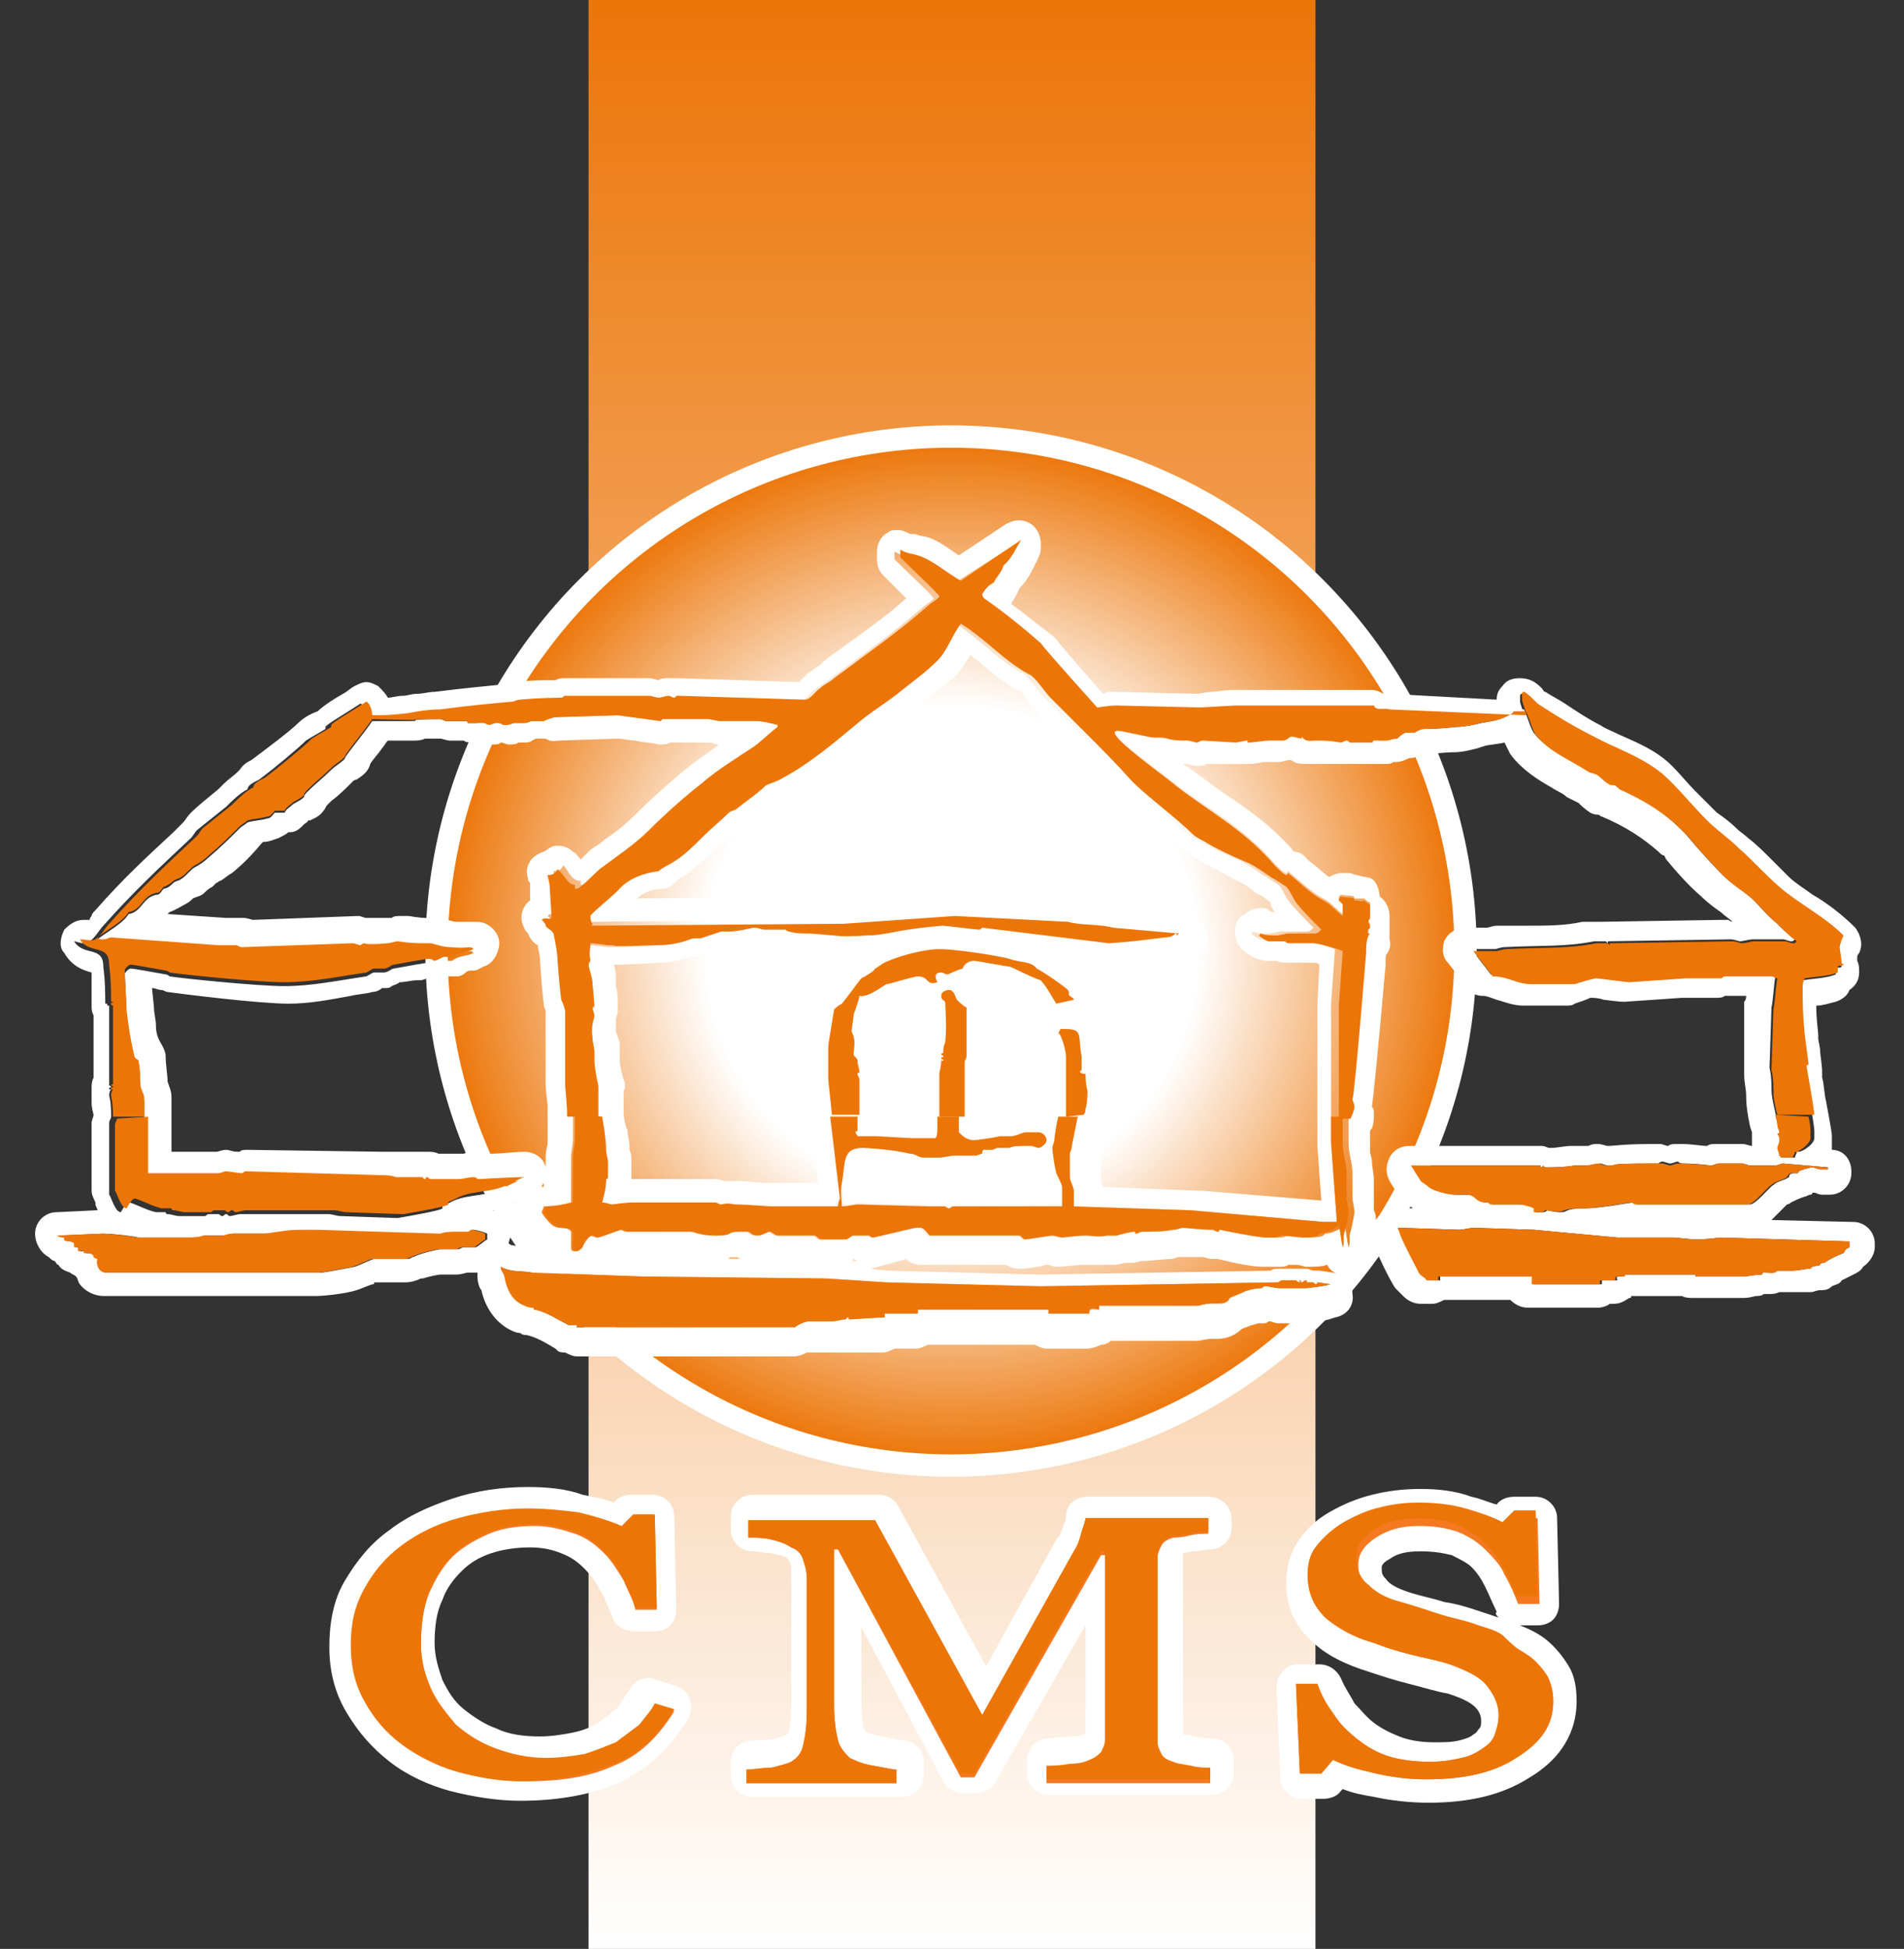
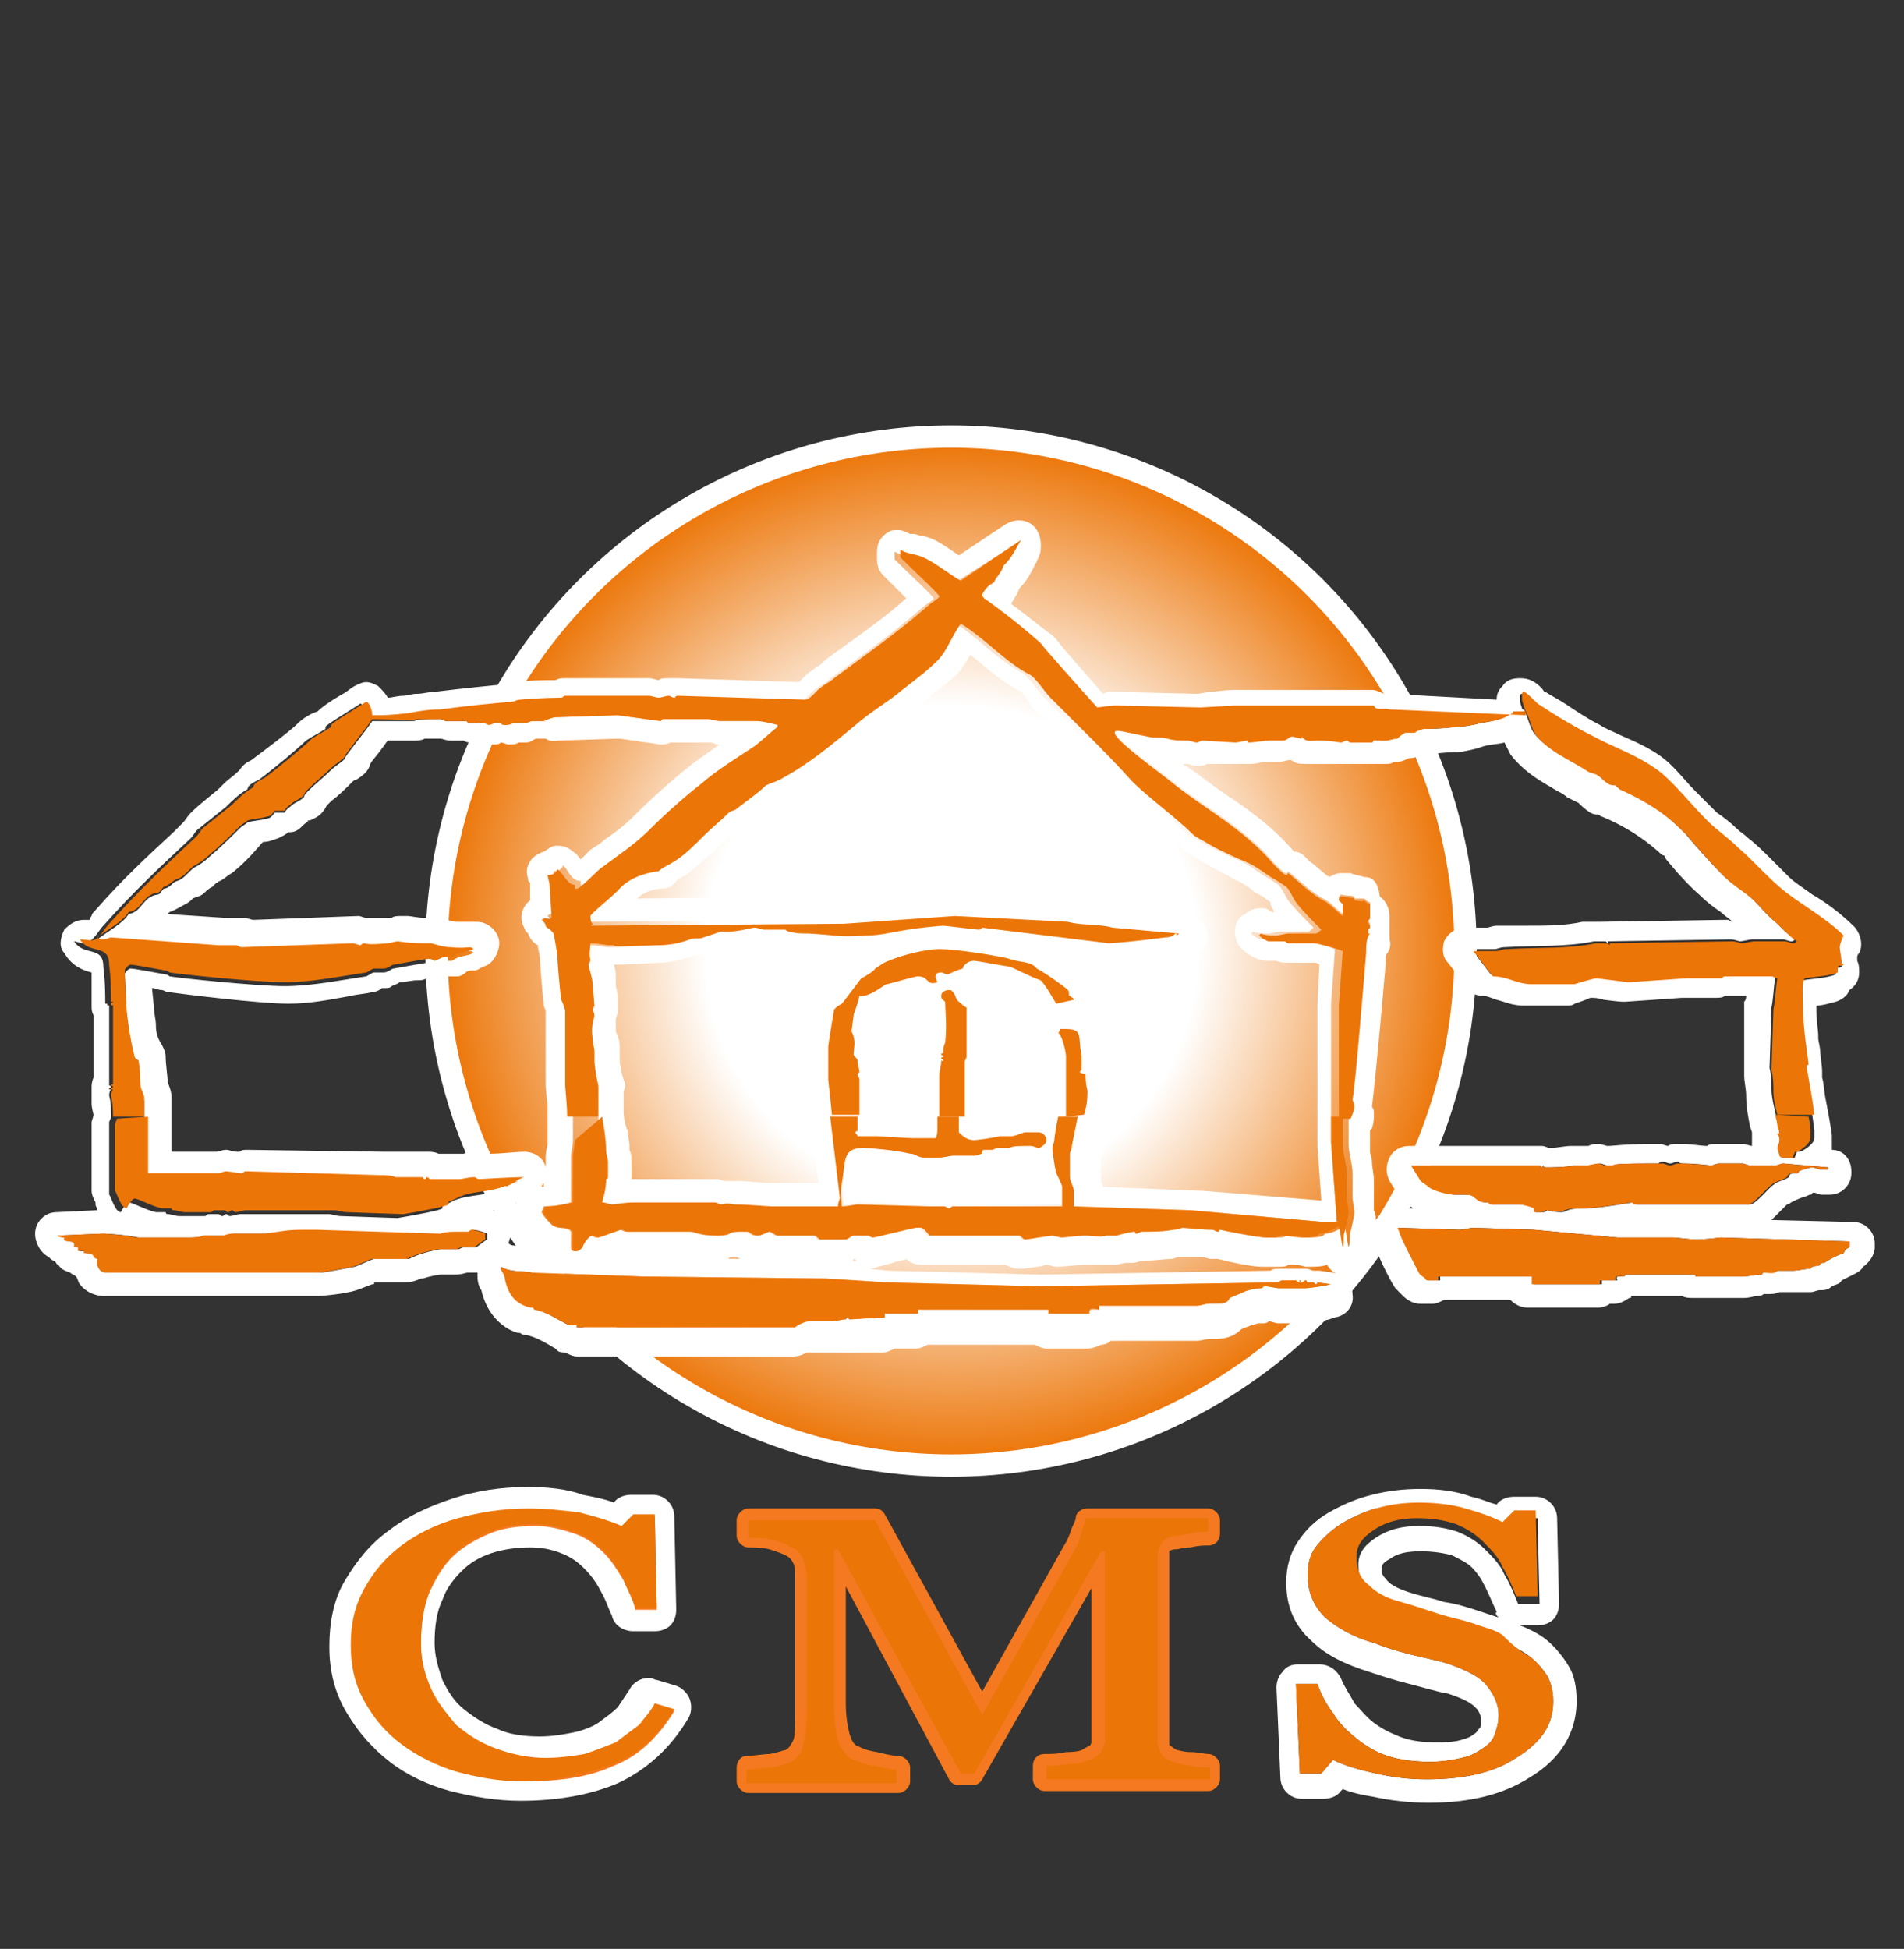
<svg xmlns="http://www.w3.org/2000/svg" version="1.1" id="Vordergrund" x="0px" y="0px" width="97.7px" height="100px" viewBox="0 0 97.7 100" style="enable-background:new 0 0 97.7 100;" xml:space="preserve">
  <rect x="0" y="0" width="97.7" height="100" fill="#333333" stroke="none" />
  <style type="text/css">
	.st0{fill:url(#SVGID_1_);}
	.st1{fill:url(#SVGID_2_);stroke:#FFFFFF;stroke-width:1.146;stroke-miterlimit:3.864;}
	.st2{fill:#F47920;}
	.st3{fill:#FFFFFF;}
	.st4{fill:#EC7507;}
</style>
  <g>
    <linearGradient id="SVGID_1_" gradientUnits="userSpaceOnUse" x1="48.834" y1="-8.367351e-10" x2="48.834" y2="100">
      <stop offset="0" style="stop-color:#EC7507" />
      <stop offset="1" style="stop-color:#FFFFFF" />
    </linearGradient>
-     <rect x="30.2" class="st0" width="37.3" height="100" />
    <radialGradient id="SVGID_2_" cx="48.834" cy="48.807" r="26.448" gradientUnits="userSpaceOnUse">
      <stop offset="0.478" style="stop-color:#FFFFFF" />
      <stop offset="0.991" style="stop-color:#EC7507" />
    </radialGradient>
    <circle class="st1" cx="48.8" cy="48.8" r="26.4" />
    <g>
      <g>
        <path class="st2" d="M26.7,92c-1.2,0-2.3-0.2-3.4-0.5c-1.1-0.3-2.1-0.8-2.9-1.4c-0.9-0.6-1.6-1.4-2.1-2.3c-0.5-0.9-0.8-2-0.8-3.2     c0-1.2,0.3-2.2,0.8-3.2c0.5-0.9,1.2-1.8,2.1-2.4c0.9-0.7,1.9-1.2,3.1-1.5c1.2-0.4,2.4-0.5,3.7-0.5c1,0,1.9,0.1,2.7,0.3     c0.7,0.1,1.3,0.3,1.9,0.6l0.3-0.3c0.1-0.1,0.3-0.2,0.4-0.2h1.1c0.3,0,0.6,0.2,0.6,0.6l0.1,4.8c0,0.2-0.1,0.3-0.2,0.4     c-0.1,0.1-0.3,0.2-0.4,0.2h-1.1c-0.3,0-0.5-0.2-0.5-0.4c-0.1-0.4-0.3-0.9-0.6-1.4c-0.3-0.5-0.6-0.9-0.9-1.2     c-0.4-0.4-0.8-0.7-1.3-0.9c-0.5-0.2-1.1-0.3-1.8-0.3c-0.8,0-1.5,0.1-2.2,0.4c-0.7,0.2-1.2,0.6-1.7,1.1c-0.5,0.4-0.8,1-1.1,1.7     c-0.3,0.7-0.4,1.5-0.4,2.4c0,0.8,0.1,1.5,0.4,2.1c0.3,0.6,0.7,1.2,1.2,1.7c0.5,0.5,1.1,0.9,1.8,1.1c0.7,0.3,1.5,0.4,2.4,0.4     c0.7,0,1.3-0.1,1.9-0.2c0.6-0.1,1-0.3,1.4-0.6c0.4-0.2,0.8-0.5,1.1-0.8c0.3-0.3,0.5-0.6,0.7-1c0.1-0.2,0.3-0.3,0.5-0.3     c0.1,0,0.1,0,0.2,0l1,0.3c0.2,0.1,0.3,0.2,0.4,0.3c0.1,0.2,0,0.3,0,0.5c-0.8,1.4-1.9,2.5-3.3,3.1C30.1,91.7,28.5,92,26.7,92z" />
        <path class="st3" d="M27.1,77.5c0.9,0,1.8,0.1,2.6,0.2c0.8,0.2,1.5,0.4,2.2,0.7l0.6-0.6h1.1l0.1,4.8h-1.1c-0.1-0.5-0.4-1-0.6-1.5     c-0.3-0.5-0.6-1-1-1.4c-0.4-0.4-0.9-0.8-1.5-1c-0.6-0.2-1.3-0.4-2-0.4c-0.9,0-1.7,0.1-2.4,0.4c-0.7,0.3-1.4,0.7-1.9,1.2     c-0.5,0.5-0.9,1.2-1.2,1.9c-0.3,0.8-0.4,1.7-0.4,2.6c0,0.9,0.2,1.6,0.5,2.3c0.3,0.7,0.8,1.3,1.3,1.9c0.6,0.5,1.2,0.9,2,1.2     c0.8,0.3,1.7,0.5,2.6,0.5c0.7,0,1.4-0.1,2-0.2c0.6-0.2,1.1-0.4,1.6-0.6c0.4-0.3,0.8-0.6,1.2-0.9c0.3-0.4,0.6-0.7,0.8-1.1l1,0.3     c-0.8,1.3-1.8,2.3-3.1,2.8c-1.3,0.6-2.8,0.8-4.5,0.8c-1.1,0-2.2-0.2-3.3-0.5c-1-0.3-2-0.8-2.8-1.4c-0.8-0.6-1.4-1.3-1.9-2.2     c-0.5-0.9-0.7-1.8-0.7-2.9c0-1.1,0.2-2,0.7-2.9c0.5-0.9,1.1-1.6,1.9-2.2c0.8-0.6,1.8-1.1,2.9-1.4C24.6,77.6,25.8,77.5,27.1,77.5      M27.1,76.3c-1.4,0-2.7,0.2-3.9,0.6c-1.2,0.4-2.3,0.9-3.2,1.6c-1,0.7-1.7,1.6-2.3,2.6c-0.6,1-0.8,2.2-0.8,3.4     c0,1.3,0.3,2.4,0.9,3.4c0.6,1,1.3,1.8,2.2,2.5c0.9,0.7,2,1.2,3.1,1.5c1.2,0.3,2.4,0.5,3.6,0.5c1.9,0,3.6-0.3,5-0.9     c1.5-0.7,2.7-1.8,3.6-3.3c0.2-0.3,0.2-0.7,0.1-1c-0.1-0.3-0.4-0.6-0.7-0.7l-1-0.3c-0.1,0-0.2-0.1-0.4-0.1c-0.4,0-0.8,0.2-1,0.6     c-0.2,0.3-0.4,0.6-0.6,0.9c-0.3,0.3-0.6,0.5-1,0.8c-0.3,0.2-0.8,0.4-1.3,0.5c-0.5,0.1-1.1,0.2-1.7,0.2c-0.8,0-1.6-0.1-2.2-0.4     c-0.6-0.2-1.2-0.6-1.7-1c-0.5-0.4-0.8-0.9-1.1-1.5c-0.2-0.6-0.4-1.2-0.4-1.9c0-0.8,0.1-1.6,0.4-2.2c0.2-0.6,0.6-1.1,1-1.5     c0.4-0.4,0.9-0.7,1.5-0.9c0.6-0.2,1.3-0.3,2-0.3c0.6,0,1.1,0.1,1.6,0.3c0.5,0.2,0.8,0.4,1.2,0.8c0.3,0.3,0.6,0.7,0.8,1.1     c0.3,0.5,0.4,0.9,0.6,1.3c0.1,0.5,0.6,0.8,1.1,0.8h1.1c0.3,0,0.6-0.1,0.8-0.3c0.2-0.2,0.3-0.5,0.3-0.8l-0.1-4.8     c0-0.6-0.5-1.1-1.1-1.1h-1.1c-0.3,0-0.7,0.1-0.9,0.4l0,0c-0.5-0.2-1.1-0.3-1.6-0.4C29.1,76.4,28.1,76.3,27.1,76.3L27.1,76.3z" />
      </g>
      <g>
        <path class="st2" d="M53.6,91.9c-0.3,0-0.6-0.3-0.6-0.6v-0.7c0-0.3,0.2-0.6,0.6-0.6c0.3,0,0.7,0,1.1-0.1c0.6,0,0.8-0.1,0.8-0.1     c0.2-0.1,0.3-0.2,0.4-0.2c0,0,0.1-0.1,0.1-0.2v-7.9l-5.6,9.8c-0.1,0.2-0.3,0.3-0.5,0.3h-0.7c-0.2,0-0.4-0.1-0.5-0.3l-5.3-9.9v6     c0,0.7,0.1,1.2,0.2,1.6c0.1,0.3,0.2,0.5,0.4,0.6c0.1,0,0.3,0.2,1,0.3c0.8,0.2,1,0.2,1.1,0.2c0.3,0,0.6,0.3,0.6,0.6v0.7     c0,0.3-0.3,0.6-0.6,0.6h-7.7c-0.3,0-0.6-0.3-0.6-0.6v-0.7c0-0.3,0.2-0.6,0.5-0.6c0.4,0,0.8-0.1,1.2-0.1c0.5-0.1,0.7-0.2,0.8-0.2     c0.2-0.1,0.3-0.3,0.4-0.5c0.1-0.2,0.1-0.7,0.1-1.6v-6.8c0-0.3,0-0.5-0.1-0.7c-0.1-0.2-0.2-0.3-0.4-0.4c-0.2-0.1-0.5-0.2-0.8-0.3     c-0.4-0.1-0.7-0.1-1.1-0.1c-0.3,0-0.6-0.3-0.6-0.6V78c0-0.3,0.3-0.6,0.6-0.6h6.5c0.2,0,0.4,0.1,0.5,0.3l5,9.1l4.2-7.5     c0.2-0.3,0.3-0.6,0.4-0.9c0.2-0.4,0.2-0.5,0.2-0.5c0-0.3,0.3-0.5,0.6-0.5H62c0.3,0,0.6,0.3,0.6,0.6v0.7c0,0.3-0.2,0.6-0.6,0.6     c-0.2,0-0.5,0-0.9,0.1c-0.4,0-0.6,0.1-0.8,0.1c-0.2,0-0.3,0.1-0.3,0.1C60,79.6,60,79.7,60,79.8v9.6c0,0.1,0,0.2,0.1,0.2l0,0     c0,0,0.1,0.1,0.3,0.2c0.1,0,0.3,0.1,0.7,0.1c0.4,0,0.7,0.1,0.9,0.1c0.3,0,0.6,0.3,0.6,0.6v0.7c0,0.3-0.3,0.6-0.6,0.6H53.6z" />
-         <path class="st3" d="M62,78v0.7c-0.3,0-0.6,0-1,0.1c-0.4,0.1-0.7,0.1-0.8,0.1c-0.3,0.1-0.5,0.2-0.6,0.4c-0.1,0.2-0.2,0.4-0.2,0.6     v9.6c0,0.2,0.1,0.4,0.2,0.6c0.1,0.2,0.3,0.3,0.6,0.4c0.2,0.1,0.4,0.1,0.9,0.2c0.4,0.1,0.7,0.1,1,0.1v0.7h-8.4v-0.7     c0.3,0,0.7,0,1.2-0.1c0.5,0,0.8-0.1,1-0.2c0.3-0.1,0.5-0.3,0.6-0.4c0.1-0.2,0.2-0.4,0.2-0.6v-9.7h-0.2l-6.5,11.4h-0.7L43,79.5     h-0.2v8c0,0.8,0.1,1.4,0.2,1.8c0.1,0.4,0.4,0.7,0.6,0.9c0.2,0.1,0.6,0.3,1.2,0.4c0.6,0.1,1,0.2,1.2,0.2v0.7h-7.7v-0.7     c0.4,0,0.8-0.1,1.3-0.1c0.4-0.1,0.8-0.2,1-0.3c0.3-0.2,0.5-0.4,0.6-0.8c0.1-0.4,0.2-1,0.2-1.8v-6.8c0-0.4-0.1-0.7-0.2-1     c-0.1-0.3-0.3-0.5-0.6-0.6c-0.3-0.2-0.6-0.3-1-0.4c-0.4-0.1-0.8-0.1-1.2-0.1V78h6.5l5.5,10l4.7-8.4c0.2-0.3,0.3-0.6,0.4-1     c0.1-0.3,0.2-0.6,0.2-0.7H62 M62,76.8h-6.2c-0.6,0-1.1,0.4-1.1,1c0,0,0,0.2-0.1,0.4c-0.1,0.3-0.2,0.6-0.4,0.8l-3.6,6.5l-4.5-8.2     c-0.2-0.4-0.6-0.6-1-0.6h-6.5c-0.6,0-1.1,0.5-1.1,1.1v0.7c0,0.6,0.5,1.1,1.1,1.1c0.3,0,0.7,0.1,1,0.1c0.3,0.1,0.5,0.1,0.7,0.2     c0.1,0,0.1,0.1,0.2,0.2c0,0,0.1,0.1,0.1,0.4v6.8c0,1-0.1,1.4-0.1,1.5c0,0.1-0.1,0.1-0.1,0.2c0,0-0.2,0.1-0.6,0.2     c-0.4,0.1-0.8,0.1-1.2,0.1c-0.6,0-1.1,0.5-1.1,1.1v0.7c0,0.6,0.5,1.1,1.1,1.1h7.7c0.6,0,1.1-0.5,1.1-1.1v-0.7     c0-0.6-0.5-1.1-1.1-1.1c0,0-0.2,0-1-0.2c-0.6-0.1-0.8-0.2-0.8-0.2c-0.1,0-0.1-0.1-0.2-0.3c0-0.1-0.1-0.5-0.1-1.4v-3.7l4.2,7.9     c0.2,0.4,0.6,0.6,1,0.6h0.7c0.4,0,0.8-0.2,1-0.6l4.6-8v5.6c0,0,0,0-0.1,0c0,0-0.2,0.1-0.7,0.1c-0.5,0-0.8,0.1-1.1,0.1     c-0.6,0-1.1,0.5-1.1,1.1v0.7c0,0.6,0.5,1.1,1.1,1.1h8.4c0.6,0,1.1-0.5,1.1-1.1v-0.7c0-0.6-0.5-1.1-1.1-1.1c-0.2,0-0.5,0-0.9-0.1     c-0.4-0.1-0.6-0.1-0.6-0.1c0,0,0,0,0,0l0-9.3c0.1,0,0.3-0.1,0.6-0.1c0.3,0,0.6-0.1,0.8-0.1c0.6,0,1.1-0.5,1.1-1.1V78     C63.2,77.3,62.7,76.8,62,76.8L62,76.8z" />
      </g>
      <g>
-         <path class="st2" d="M73.2,92c-0.9,0-1.8-0.1-2.7-0.3c-0.7-0.2-1.4-0.3-1.9-0.6l-0.3,0.4c-0.1,0.1-0.3,0.2-0.4,0.2h-1.1     c-0.3,0-0.6-0.2-0.6-0.5L66,86.6c0-0.2,0.1-0.3,0.2-0.4c0.1-0.1,0.3-0.2,0.4-0.2h1.1c0.2,0,0.4,0.1,0.5,0.4     c0.2,0.5,0.5,1,0.7,1.4c0.3,0.4,0.6,0.8,1.1,1.1c0.4,0.3,0.9,0.6,1.5,0.8c0.6,0.2,1.2,0.3,2,0.3c0.6,0,1.1-0.1,1.5-0.2     c0.4-0.1,0.7-0.2,0.9-0.4c0.2-0.2,0.4-0.3,0.5-0.5c0.1-0.2,0.2-0.4,0.2-0.7c0-0.4-0.2-0.7-0.5-1.1c-0.4-0.4-0.9-0.7-1.7-0.9     c-0.6-0.2-1.2-0.3-2-0.5c-0.8-0.2-1.4-0.4-2-0.6c-1.1-0.4-2.1-0.8-2.7-1.4c-0.7-0.7-1.1-1.5-1.1-2.6c0-0.6,0.2-1.2,0.5-1.7     c0.3-0.5,0.8-1,1.4-1.3c0.6-0.4,1.2-0.6,2-0.8c0.7-0.2,1.5-0.3,2.4-0.3c0.9,0,1.8,0.1,2.5,0.3c0.6,0.2,1.1,0.3,1.6,0.5l0.3-0.3     c0.1-0.1,0.3-0.2,0.4-0.2h1.1c0.3,0,0.6,0.2,0.6,0.6l0.1,4.4c0,0.2-0.1,0.3-0.2,0.4s-0.3,0.2-0.4,0.2h-1.1     c-0.2,0-0.4-0.1-0.5-0.4c-0.2-0.5-0.4-1-0.6-1.4c-0.2-0.4-0.5-0.8-0.8-1.1c-0.3-0.3-0.7-0.6-1.2-0.7c-0.5-0.2-1.1-0.3-1.8-0.3     c-0.7,0-1.4,0.2-1.9,0.5c-0.6,0.4-0.6,0.7-0.6,0.9c0,0.4,0.1,0.8,0.4,1c0.3,0.3,0.8,0.6,1.5,0.8c0.6,0.2,1.3,0.4,1.9,0.6     c0.6,0.2,1.3,0.3,1.9,0.5c0.5,0.2,1.1,0.4,1.6,0.6c0.5,0.2,1,0.5,1.4,0.8c0.5,0.4,0.8,0.8,1.1,1.2c0.2,0.4,0.4,1,0.4,1.6     c0,1.4-0.7,2.5-2.1,3.4C76.8,91.6,75.1,92,73.2,92L73.2,92z" />
        <path class="st3" d="M72.9,77.5c0.9,0,1.7,0.1,2.4,0.3c0.7,0.2,1.3,0.4,1.9,0.7l0.6-0.6h1.1l0.1,4.4h-1.1c-0.2-0.5-0.4-1-0.7-1.5     c-0.2-0.5-0.6-0.9-1-1.3c-0.4-0.4-0.9-0.7-1.4-0.9c-0.6-0.2-1.2-0.3-2-0.3c-0.9,0-1.6,0.2-2.2,0.6c-0.6,0.4-0.9,0.8-0.9,1.4     c0,0.6,0.2,1.1,0.6,1.4c0.4,0.4,0.9,0.7,1.7,0.9c0.7,0.2,1.3,0.4,1.9,0.6c0.6,0.2,1.2,0.3,1.8,0.5c0.5,0.2,1.1,0.3,1.5,0.6     c0.5,0.2,0.9,0.4,1.3,0.7c0.4,0.3,0.7,0.7,0.9,1c0.2,0.4,0.3,0.8,0.3,1.3c0,1.2-0.6,2.1-1.9,2.9c-1.2,0.8-2.8,1.1-4.6,1.1     c-0.9,0-1.7-0.1-2.6-0.3c-0.9-0.2-1.6-0.4-2.2-0.7l-0.6,0.7h-1.1l-0.2-4.6h1.1c0.2,0.6,0.5,1.1,0.8,1.5c0.3,0.5,0.7,0.9,1.2,1.3     c0.5,0.4,1,0.7,1.6,0.9c0.6,0.2,1.4,0.3,2.2,0.3c0.6,0,1.2-0.1,1.6-0.2c0.5-0.1,0.8-0.3,1.1-0.5c0.3-0.2,0.5-0.4,0.6-0.7     c0.1-0.3,0.2-0.6,0.2-1c0-0.5-0.2-1-0.6-1.5c-0.4-0.5-1.1-0.8-1.9-1.1c-0.6-0.2-1.2-0.3-2-0.5c-0.8-0.2-1.4-0.4-1.9-0.6     c-1.1-0.3-1.9-0.8-2.5-1.3c-0.6-0.6-0.9-1.3-0.9-2.2c0-0.5,0.1-1,0.4-1.4c0.3-0.4,0.7-0.8,1.3-1.2c0.5-0.3,1.1-0.6,1.8-0.8     C71.3,77.6,72.1,77.5,72.9,77.5 M72.9,76.4c-0.9,0-1.7,0.1-2.5,0.3c-0.8,0.2-1.5,0.5-2.2,0.9c-0.7,0.4-1.2,0.9-1.6,1.5     c-0.4,0.6-0.6,1.3-0.6,2.1c0,1.2,0.4,2.2,1.3,3c0.7,0.7,1.7,1.2,3,1.6c0.6,0.2,1.2,0.4,2,0.6c0.8,0.2,1.4,0.4,2,0.5     c0.6,0.2,1.1,0.4,1.4,0.7c0.3,0.3,0.3,0.6,0.3,0.7c0,0.2,0,0.3-0.1,0.4c-0.1,0.1-0.1,0.2-0.3,0.3c-0.1,0.1-0.3,0.2-0.7,0.3     c-0.4,0.1-0.8,0.1-1.3,0.1c-0.7,0-1.3-0.1-1.8-0.3c-0.5-0.2-0.9-0.4-1.3-0.7c-0.4-0.3-0.7-0.7-1-1c-0.2-0.4-0.5-0.8-0.7-1.3     c-0.2-0.4-0.6-0.7-1.1-0.7h-1.1c-0.3,0-0.6,0.1-0.8,0.4c-0.2,0.2-0.3,0.5-0.3,0.8l0.2,4.6c0,0.6,0.5,1.1,1.1,1.1h1.1     c0.3,0,0.7-0.1,0.9-0.4l0.1-0.1c0.5,0.2,1,0.3,1.6,0.4c0.9,0.2,1.9,0.3,2.8,0.3c2.1,0,3.8-0.4,5.2-1.3c2-1.2,2.4-2.8,2.4-3.9     c0-0.7-0.1-1.3-0.4-1.8c-0.3-0.5-0.7-1-1.2-1.4c-0.4-0.3-0.8-0.5-1.3-0.7h0.9c0.3,0,0.6-0.1,0.8-0.3c0.2-0.2,0.3-0.5,0.3-0.8     l-0.1-4.4c0-0.6-0.5-1.1-1.1-1.1h-1.1c-0.3,0-0.7,0.1-0.9,0.4l0,0c-0.4-0.1-0.8-0.3-1.3-0.4C74.7,76.5,73.8,76.4,72.9,76.4     L72.9,76.4z M76.9,83c-0.3-0.1-0.6-0.2-0.9-0.3c-0.6-0.2-1.2-0.4-1.9-0.5c-0.6-0.2-1.2-0.3-1.8-0.5c-0.6-0.2-1-0.4-1.2-0.7     c-0.2-0.2-0.2-0.3-0.2-0.6c0,0,0-0.2,0.4-0.4c0.4-0.3,0.9-0.4,1.6-0.4c0.7,0,1.2,0.1,1.6,0.2c0.4,0.2,0.8,0.4,1,0.6     c0.3,0.3,0.5,0.6,0.7,1c0.2,0.4,0.4,0.9,0.6,1.3C76.7,82.8,76.8,82.9,76.9,83L76.9,83z" />
      </g>
    </g>
    <g>
      <path class="st4" d="M26.7,91.4c-1.1,0-2.2-0.2-3.3-0.5c-1-0.3-2-0.8-2.8-1.4c-0.8-0.6-1.4-1.3-1.9-2.2c-0.5-0.9-0.7-1.8-0.7-2.9    c0-1.1,0.2-2,0.7-2.9c0.5-0.9,1.1-1.6,1.9-2.2c0.8-0.6,1.8-1.1,2.9-1.4c1.1-0.3,2.3-0.5,3.6-0.5c0.9,0,1.8,0.1,2.6,0.2    c0.8,0.2,1.5,0.4,2.2,0.7l0.6-0.6h1.1l0.1,4.8h-1.1c-0.1-0.5-0.4-1-0.6-1.5c-0.3-0.5-0.6-1-1-1.4c-0.4-0.4-0.9-0.8-1.5-1    c-0.6-0.2-1.3-0.4-2-0.4c-0.9,0-1.7,0.1-2.4,0.4c-0.7,0.3-1.4,0.7-1.9,1.2c-0.5,0.5-0.9,1.2-1.2,1.9c-0.3,0.8-0.4,1.7-0.4,2.6    c0,0.9,0.2,1.6,0.5,2.3c0.3,0.7,0.8,1.3,1.3,1.9c0.6,0.5,1.2,0.9,2,1.2c0.8,0.3,1.7,0.5,2.6,0.5c0.7,0,1.4-0.1,2-0.2    c0.6-0.2,1.1-0.4,1.6-0.6c0.4-0.3,0.8-0.6,1.2-0.9c0.3-0.4,0.6-0.7,0.8-1.1l1,0.3c-0.8,1.3-1.8,2.3-3.1,2.8    C29.9,91.1,28.4,91.4,26.7,91.4L26.7,91.4z" />
      <path class="st4" d="M62.1,91.3h-8.4v-0.7c0.3,0,0.7,0,1.2-0.1c0.5,0,0.8-0.1,1-0.2c0.3-0.1,0.5-0.3,0.6-0.4    c0.1-0.2,0.2-0.4,0.2-0.6v-9.7h-0.2l-6.5,11.4h-0.7L43,79.5h-0.2v8c0,0.8,0.1,1.4,0.2,1.8c0.1,0.4,0.4,0.7,0.6,0.9    c0.2,0.1,0.6,0.3,1.2,0.4c0.6,0.1,1,0.2,1.2,0.2v0.7h-7.7v-0.7c0.4,0,0.8-0.1,1.3-0.1c0.4-0.1,0.8-0.2,1-0.3    c0.3-0.2,0.5-0.4,0.6-0.8c0.1-0.4,0.2-1,0.2-1.8v-6.8c0-0.4-0.1-0.7-0.2-1c-0.1-0.3-0.3-0.5-0.6-0.6c-0.3-0.2-0.6-0.3-1-0.4    c-0.4-0.1-0.8-0.1-1.2-0.1V78h6.5l5.5,10l4.7-8.4c0.2-0.3,0.3-0.6,0.4-1c0.1-0.3,0.2-0.6,0.2-0.7H62v0.7c-0.3,0-0.6,0-1,0.1    c-0.4,0.1-0.7,0.1-0.8,0.1c-0.3,0.1-0.5,0.2-0.6,0.4c-0.1,0.2-0.2,0.4-0.2,0.6v9.6c0,0.2,0.1,0.4,0.2,0.6c0.1,0.2,0.3,0.3,0.6,0.4    c0.2,0.1,0.4,0.1,0.9,0.2c0.4,0.1,0.7,0.1,1,0.1V91.3L62.1,91.3z" />
      <path class="st4" d="M78.5,85c0.4,0.3,0.7,0.7,0.9,1c0.2,0.4,0.3,0.8,0.3,1.3c0,1.2-0.6,2.1-1.9,2.9c-1.2,0.8-2.8,1.1-4.6,1.1    c-0.9,0-1.7-0.1-2.6-0.3c-0.9-0.2-1.6-0.4-2.2-0.7l-0.6,0.7h-1.1l-0.2-4.6h1.1c0.2,0.6,0.5,1.1,0.8,1.5c0.3,0.5,0.7,0.9,1.2,1.3    c0.5,0.4,1,0.7,1.6,0.9c0.6,0.2,1.4,0.3,2.2,0.3c0.6,0,1.2-0.1,1.6-0.2c0.5-0.1,0.8-0.3,1.1-0.5c0.3-0.2,0.5-0.4,0.6-0.7    c0.1-0.3,0.2-0.6,0.2-1c0-0.5-0.2-1-0.6-1.5c-0.4-0.5-1.1-0.8-1.9-1.1c-0.6-0.2-1.2-0.3-2-0.5c-0.8-0.2-1.4-0.4-1.9-0.6    c-1.1-0.3-1.9-0.8-2.5-1.3c-0.6-0.6-0.9-1.3-0.9-2.2c0-0.5,0.1-1,0.4-1.4c0.3-0.4,0.7-0.8,1.3-1.2c0.5-0.3,1.1-0.6,1.8-0.8    c0.7-0.2,1.4-0.3,2.2-0.3c0.9,0,1.7,0.1,2.4,0.3c0.7,0.2,1.3,0.4,1.9,0.7l0.6-0.6h1.1l0.1,4.4h-1.1c-0.2-0.5-0.4-1-0.7-1.5    c-0.2-0.5-0.6-0.9-1-1.3c-0.4-0.4-0.9-0.7-1.4-0.9c-0.6-0.2-1.2-0.3-2-0.3c-0.9,0-1.6,0.2-2.2,0.6c-0.6,0.4-0.9,0.8-0.9,1.4    c0,0.6,0.2,1.1,0.6,1.4c0.4,0.4,0.9,0.7,1.7,0.9c0.7,0.2,1.3,0.4,1.9,0.6c0.6,0.2,1.2,0.3,1.8,0.5c0.5,0.2,1.1,0.3,1.5,0.6    C77.7,84.5,78.1,84.8,78.5,85L78.5,85z" />
    </g>
    <g>
      <g>
        <path class="st3" d="M52.3,27.8L52.3,27.8 M52.3,27.8c-0.2,0.3-0.5,1-0.9,1.3c-0.1,0.4-0.4,0.6-0.5,0.9c-0.2,0-0.5,0.4-0.6,0.6     c0,0,0,0.1,0.1,0.2c1,0.7,2,1.5,2.9,2.3c0.2,0.3,2.9,3.3,2.9,3.3c0.1,0,0.6-0.1,1-0.1l4.3,0.1c0.1,0,1.7-0.1,1.8-0.1c0,0,0,0,0,0     h7.1c0.1,0.2,0.2,0.2,0.4,0.2c0.1,0,0.2,0,0.2,0c0.1,0,0.1,0,0.2,0l7,0.3c0,0,0,0,0,0c0,0,0,0,0-0.1c0-0.1-0.2-0.6-0.2-0.7v-0.3     c0,0,0-0.1,0.1-0.1c0.1,0,0.5,0.4,0.7,0.6c0.9,0.6,1.9,1.2,2.9,1.7c1.1,0.6,2.4,1,3.5,1.9c0.8,0.7,1.5,1.6,2.3,2.4     c0.5,0.5,1.1,0.9,1.6,1.4c0.7,0.6,1.4,1.4,2.1,2c0.9,0.8,2.3,1.5,3.3,2.5c-0.1,0.2-0.2,0.5-0.2,0.6c0,0.1,0.1,0.6,0.1,0.8     c0,0.1,0.1,0,0.1,0.1c-0.1,0.1-0.2,0-0.3,0.1c0,0.1,0,0.2,0,0.3c-0.5,0.2-1.1,0.2-1.7,0.3c-0.1,0.2-0.1,0.4-0.1,0.6     c0,1.5,0.1,2.1,0.1,2.2c0,0.1,0.2,1.5,0.2,1.6c0,0,0,0,0,0c0,0,0,0-0.1,0c0,0,0,0,0,0c0,0.1,0.5,3.1,0.5,3.3c0,0.1,0,0.3,0,0.4     c0,0.3-0.6,0.7-0.8,0.7c0,0,0,0-0.1,0c0,0.1-0.1,0.2-0.1,0.3h-0.6c-0.1-0.1-0.1-0.1-0.1-0.1c0-0.1-0.1-0.3-0.1-0.4     c0-0.1,0.1-0.2,0.1-0.4c0-0.1,0-0.2-0.1-0.3c0-0.1,0-0.1,0-0.1c0,0,0,0,0,0c0,0,0,0,0-0.1c0-0.1-0.1-0.2-0.1-0.4     c-0.1-0.6-0.3-1.2-0.3-1.7c0-0.3,0-0.7-0.1-1.1l0.1-3.1c0.1-0.5,0.1-1,0.2-1.6c-0.1,0-0.2-0.1-0.3-0.1h-2.4     c-0.1,0-0.1,0.1-0.2,0.1c-1.6,0-1.7,0-1.8,0c0,0,0,0,0,0l-2.9,0.2c-0.1,0-1.6-0.2-1.7-0.2c-0.1,0-0.8,0.2-1.1,0.3l-2.2,0     c-0.8,0-1.2-0.4-2-0.4l-1-1.3c0.1,0,0.1,0,0.2,0h1c0.1,0,0.3-0.1,0.5-0.1c1.8-0.1,3.1,0,4.6-0.3c0,0,0.1,0,0.2,0     c0.1,0,0.2,0,0.4,0c0,0,0.1,0.1,0.1,0.1c0,0,0,0,0-0.1l6.3-0.1c0.2,0,0.4,0.1,0.5,0.1c0.1,0,0.5-0.1,0.6-0.1c0.5,0,0.1,0,1.6,0     c0.1,0,0.3,0.1,0.4,0.1c0.1,0,0.1,0,0.2-0.1c-0.3-0.2-0.7-0.6-1-0.9c-0.4-0.3-0.8-0.8-1.1-1.1c-0.5-0.5-1.1-0.8-1.6-1.3     c-0.7-0.7-1.4-1.5-1.9-2.1c-0.1-0.1-0.2-0.2-0.3-0.3c-1-1-2.1-1.6-3.2-2.1c0,0-0.1-0.1-0.2-0.2c-0.1,0-0.3,0-0.4-0.1     c-0.2-0.1-0.3-0.3-0.5-0.4c-0.1-0.1-0.3-0.1-0.5-0.2c-0.9-0.6-2-1-2.7-1.9c-0.2-0.3-0.3-0.8-0.5-1.2h-0.6c-0.1,0,0,0-0.1,0.1     C77,37,76.5,37,76,37.1c-0.4,0.1-0.9,0.2-1.3,0.2c-0.8,0.1-1.4,0.1-1.6,0.1c-0.1,0-0.4,0.1-0.5,0.2c0,0-0.1,0-0.1,0     c-0.1,0-0.1,0-0.2,0c-0.1,0-0.1,0-0.2,0c-0.2,0.1-0.3,0.2-0.4,0.3c0,0-0.1,0-0.1,0c-0.2,0-0.3,0.1-0.5,0.1c-0.1,0-0.1,0-0.2,0     c-0.3,0-0.3-0.1-0.4-0.1c-0.1,0,0,0.1-0.1,0.1h-1.1c-0.1,0-0.1-0.1-0.2-0.1c-0.1,0-0.2,0.1-0.3,0.1c-0.1,0-0.3-0.1-0.9-0.1     c-0.1,0-0.2,0-0.3,0c-0.1,0-0.2,0-0.4,0c-0.2,0-0.3,0-0.5-0.2c0,0,0,0,0,0.1c-0.1,0-0.4-0.1-0.5-0.1c-0.2,0-0.2,0.2-0.5,0.2     c-0.1,0-0.3,0-0.4,0c-0.1,0-0.2,0-0.2,0c-0.2,0-0.8,0.1-1,0.1c-0.1,0,0-0.1-0.1-0.1c-0.1,0-0.5,0.1-0.6,0.1     c-0.1,0-1.6-0.1-1.7-0.1c-0.1,0-0.2,0.1-0.3,0.1c-0.1,0-0.3-0.1-0.5-0.1c-0.3,0-0.7,0-1-0.1c-0.3-0.1-0.6,0-1-0.1     c-0.5-0.1-1.4-0.3-1.5-0.3c-0.1,0-0.2,0-0.2,0.1c0,0.4,2.4,2.1,3,2.6c1.6,1.3,3.6,2.3,5.2,4.2c0.2,0.2,0.5,0.5,0.6,0.5     c0.1,0,0,0,0.1-0.1c0.5,0.4,1.2,1.1,1.8,1.4c0.4,0.2,0.7,0.6,1,0.8c0,0,0-0.1,0-0.6c0,0-0.1-0.1-0.2-0.2c0-0.1,0-0.1,0.1-0.2     c0.5,0.1,0.7,0,0.7,0.2c0.1,0,0.3,0,0.4,0c0,0,0.1,0,0.1,0c0.1,0.1,0.2,0.2,0.3,0.2v0.7c0,0.1-0.1,0.1-0.1,0.2     c0,0.1,0.1,0.1,0.1,0.3c0,0.1-0.1,0-0.1,0.2c0,0.1,0,0.1,0,0.1c0,0,0,0,0,0c0,0,0,0,0,0c-0.2,0.2-0.2,0.7-0.2,1     c0,0-0.6,7.4-0.7,7.5c0,0.1,0.1,0.2,0.1,0.4c0,0.1-0.2,0.6-0.2,0.8c0,0,0,1.1,0,1.2c0,0.5,0.2,1,0.2,1.5c0,1.1,0,1.2,0,1.3     c0,0.1,0.1,0.5,0.1,0.7c0,0.1-0.1,0.6-0.2,1c-0.1,0.2,0,0.6-0.1,0.8c-0.1-0.4-0.1-0.7-0.2-1.1c-0.3,0.2-0.7,0.4-1,0.4     c0,0-0.1,0.1-0.1,0.1c-0.2,0.1-0.6,0.1-0.8,0.1c-0.1,0-0.9-0.1-1-0.1c-0.1,0-0.2,0.1-0.4,0.1H65c-0.5,0-2.4-0.4-2.4-0.4     c-0.1,0,0,0.1-0.1,0.1c-0.1,0-0.2-0.1-0.3-0.1c-0.5,0-1.4-0.1-1.5-0.1c-0.1,0-0.3,0.1-0.5,0.1c-0.5,0.1-1,0.1-1.4,0.1     c-0.1,0-0.1,0-0.2,0c-0.1,0-0.2,0.1-0.3,0.1c-0.1,0,0-0.1-0.1-0.1c-0.1,0-0.6,0.1-0.9,0.2c-0.1,0-0.3,0-0.5,0c-0.1,0-0.2,0-0.3,0     c-0.2,0-0.4,0-0.7,0c-0.1,0-0.1,0-0.2,0c-0.4,0-1.1,0.1-1.2,0.1c-0.1,0-0.4-0.1-0.5-0.1c-0.1,0-1.3,0.2-1.4,0.2     c-0.1,0-0.2-0.2-0.3-0.2h-4.6c-0.3-0.3-0.4-0.4-0.5-0.4c-0.1,0-0.1,0-0.2,0c-0.1,0-2.1,0.5-2.2,0.5c-0.1,0-0.2-0.1-0.2-0.1     c-0.1,0-0.3,0-0.4,0c-0.1,0-0.1,0-0.2,0c-0.1,0-0.1,0-0.2,0c-0.1,0-0.3,0.2-0.4,0.2h-1.3c-0.1,0-0.2-0.2-0.3-0.2h-1.9     c-0.1,0-0.3-0.2-0.4-0.2c-0.1,0-0.4,0.2-0.6,0.2c-0.3,0-0.3-0.1-0.5-0.2c-0.1,0-0.1,0-0.2,0c-0.1,0-0.2,0-0.2,0     c-0.8,0-0.3,0.2-1.2,0.2c-0.1,0-0.6,0-0.9-0.1c-0.1,0-0.3-0.1-0.4-0.1h-3.3c-0.1,0-0.2-0.1-0.3-0.1c-0.1,0-1.1,0.4-1.2,0.4     c-0.1,0-0.2-0.1-0.3-0.1c-0.2,0-0.5,0.5-0.5,0.6c-0.1,0.1-0.2,0.2-0.3,0.2c0,0,0,0,0,0c-0.1,0-0.2,0-0.2-0.2v-0.8     c-0.2-0.3-0.6-0.1-0.9-0.3c-0.1,0-0.6-0.6-0.6-0.7c0-0.1,0.1-0.2,0.1-0.3c0,0,0.1,0,0.1,0c0.5,0,0.9-0.1,1.3-0.2     c0-1.7,0-2.2,0-2.4c0-0.1,0.1-0.6,0.1-0.8c0,0,0-0.1,0-1.5c0-0.5-0.1-1.4-0.1-1.5v-3.8c0-0.1-0.1-0.4-0.2-0.6     c-0.1-0.7-0.2-2.1-0.2-2.2c0-0.1-0.1-0.8-0.2-1.2c-0.1-0.2-0.4-0.3-0.4-0.4c0-0.1-0.1-0.2-0.2-0.3c0.1-0.1,0.1-0.1,0.2-0.1     c0.1,0,0.1,0,0.2,0c0.1,0,0.1,0,0.1-0.1c0-0.1-0.1-1.5-0.1-1.6c0-0.1-0.1-0.4-0.1-0.5c0.1,0,0.4,0,0.5-0.3     c0.3,0.3,0.4,0.8,0.9,0.8c0,0,0,0,0,0v0.2c0,0,0,0,0.1,0c0.2,0,1.1-1,1.3-1.1c0.8-0.6,1.7-1.2,2.4-1.9c0.8-0.8,1.8-1.7,2.7-2.4     c0.8-0.7,1.8-1.3,2.7-1.9c0.4-0.3,0.8-0.7,1.2-1c0,0,0,0,0-0.1c-0.4-0.1-0.8-0.2-1.1-0.2c0,0,0,0-0.1,0c-0.2,0-0.4,0-0.5,0     c-0.1,0-1.2,0-1.3,0c-0.1,0-0.4-0.1-0.6-0.1H34L33.9,37c-0.7-0.1-1.5-0.2-2.2-0.3l-3.2,0.1c-0.1,0-0.4,0.1-0.6,0.2     c0,0-0.1,0-0.1,0c-0.1,0-0.2,0-0.4,0c0,0-0.1,0-0.1,0c-0.1,0-0.2,0.1-0.4,0.1c0,0-0.1,0-0.1,0c-0.1,0-0.2,0-0.4,0     c0,0-0.1,0-0.1,0c-0.1,0-0.2,0.1-0.4,0.1s-0.3-0.1-0.5-0.1s-0.3,0.1-0.4,0.1c-0.1,0-0.2-0.1-0.3-0.1c-0.1,0-0.2,0-0.3,0     c-0.1,0-0.3,0-0.4,0c0,0,0-0.1-0.1-0.1h-1c-0.1,0-0.2-0.1-0.3-0.1c-2,0-0.9,0.1-1.5,0.1c-0.2,0-0.8,0-2,0     c-0.4,0.6-1.4,1.8-1.4,1.9c0,0.1-0.5,0.4-0.7,0.6c-0.4,0.4-0.8,0.7-1.2,1.1c-0.1,0.1-0.2,0.2-0.2,0.3c-0.2,0.2-0.5,0.3-0.6,0.4     c-0.1,0.1-0.3,0.2-0.4,0.4c-0.1,0-0.3,0-0.5,0c-0.1,0.1-0.2,0.3-0.4,0.3c-0.3,0.1-0.7,0.1-1,0.2c-0.1,0.1-0.3,0.2-0.4,0.3     c-0.5,0.5-1,1-1.6,1.5c-0.2,0.2-0.5,0.4-0.7,0.5c-0.2,0.1-0.5,0.5-0.7,0.6c-0.1,0.1-0.3,0.1-0.4,0.2c-0.1,0.1-0.3,0.3-0.5,0.3     c0,0,0,0,0,0c-0.1,0.1-0.2,0.3-0.3,0.3c-0.8,0.1-0.8,0.9-1.5,1c-0.3,0.5-1.1,0.9-1.6,1.3c0.1,0.1,0.1,0.1,0.2,0.1c0,0,0,0,0.1,0     c0.1,0,0.3-0.1,0.4-0.1l5.5,0.4h0.9c0.1,0,0.2,0.1,0.3,0.1l5.7-0.2c0.1,0,0.3,0.1,0.4,0.1c0.1-0.1,0.2-0.1,0.2-0.1c0,0,0,0,0,0     c0,0,0,0.1,0.5,0.1c0.2,0,0.4,0,0.7,0c0.1,0,0.4-0.1,0.5-0.1c0.1,0,0.5,0.1,1.4,0.1c0.1,0,0.2,0,0.3,0s0.6,0.2,1,0.2     c0.3,0,0.5,0,0.6,0c0.2,0,0.3,0,0.4,0c0.1,0,0.1,0,0.2,0.1c-0.4,0.2-0.7,0.1-1.1,0.4c0,0,0,0,0,0c-0.1,0-0.2,0-0.3,0     c0,0,0,0-0.1,0c-0.1,0-0.4,0.2-0.5,0.2c-0.1,0-0.1-0.1-0.3-0.1s-1.2,0.2-1.8,0.3c-0.1,0-0.3,0.2-0.5,0.2c0,0-0.1,0-0.1,0     c-0.1,0-0.1,0-0.2,0c-0.1,0-0.1,0-0.2,0c-0.1,0-0.2,0.1-0.4,0.2c-1.4,0.2-2.8,0.5-4.2,0.5c-1.4,0-5.3-0.4-5.9-0.5     c0,0-0.1-0.1-0.2-0.1c-0.6-0.1-1.6-0.3-1.8-0.3c-0.1,0-0.3,0.2-0.3,0.3l0.1,2.1c0.1,0.8,0.2,1.5,0.4,2.3c0,0.1,0.2,0.2,0.2,0.2     c0.1,0.4,0.1,1.2,0.1,1.3c0,0.1,0.2,0.5,0.2,0.6v3.9h3.6c0.1,0,0.3-0.1,0.4-0.1c0.1,0,0.7,0.1,0.8,0.1c0.1,0,0.1-0.1,0.2-0.1     l7,0.2c0.1,0,0.5,0,0.7,0.1c0.4,0,0.6,0,0.8,0c0.2,0,0.4,0,0.5,0c0,0,0,0,0,0c0,0,0,0.1,0.1,0.1c0.1,0,0-0.1,0.1-0.1     c0.1,0,0.1,0.1,0.2,0.1h1.5c0.1,0,0.5-0.1,0.7-0.1s0.1,0.1,0.3,0.1c0.1,0,1.6-0.1,2.3-0.1c-0.3,0.1-0.8,0.4-1.1,0.5     c-0.8,0.3-1.7,0.2-2.4,0.6c-0.4,0.2-0.4,0.1-0.4,0.3c0,0.1-1.7,0.4-2.3,0.5l-2.9-0.1c-0.2,0-0.5-0.1-0.6-0.1h-4.6     c-0.1,0-0.4,0.1-0.5,0.1c-0.1,0-0.1-0.1-0.2-0.1c-0.1,0-0.1,0.1-0.2,0.1c-0.1,0-0.1-0.1-0.2-0.1s-0.4,0-0.5,0     c-0.1,0-0.1,0.1-0.2,0.1c-0.3,0-0.5,0-0.6,0c-0.3,0-0.5,0-0.7,0c-0.2,0-0.4-0.1-0.6-0.1c-0.1,0-0.1-0.1-0.1-0.1     c-0.1,0-0.3,0-0.5,0c-0.5-0.1-1.2-0.5-1.4-0.5c-0.1,0-0.3,0.3-0.4,0.5c0,0,0,0,0,0c-0.3,0-0.5-0.8-0.6-0.9v-2.7c0,0,0-0.1,0-0.1     c0,0,0,0,0.1,0c0,0,0,0,0,0c0,0,0,0-0.1,0v-0.5c0,0,0-0.1,0-0.1c0,0,0,0,0.1,0c0,0,0,0,0,0c0,0,0,0-0.1,0v-0.2c0,0,0-0.1,0-0.1     c0,0,0,0,0.1,0c0,0,0,0,0,0c0,0,0,0-0.1,0c0-0.1,0.1-0.2,0.1-0.3c0-0.9-0.1-1-0.1-1.1c0,0,0-0.2,0.1-0.3c0,0,0,0-0.1,0     c0,0,0.1,0,0.1,0c0,0,0,0-0.1,0c0-0.1,0-0.1,0.1-0.1c0,0,0-0.1-0.1-0.1c0,0,0,0,0,0c0,0,0,0,0,0c0,0,0,0,0-0.1v-4c0,0,0,0,0,0     c0,0,0,0-0.1,0c0,0,0,0,0,0c0-0.1,0-0.1,0-0.1c0,0,0,0,0,0c0,0,0,0,0,0c0,0,0,0-0.1,0c0-1.4-0.1-1.8-0.1-1.9c0-1.1-1-0.5-1.5-1.3     c0.1,0,0.3,0.1,0.5,0.1c0.1,0,0.2,0,0.3-0.1c0.3-0.2,0.5-0.6,0.7-0.8c1.6-1.8,2.9-3,4.5-4.5c0.1-0.1,0.2-0.3,0.3-0.4     c0.5-0.4,1-0.8,1.5-1.2c0.3-0.3,0.7-0.7,1.1-0.9c0,0,0-0.1,0.1-0.2c0.1-0.1,0.3-0.2,0.5-0.3c0.8-0.6,2-1.6,2.4-2     c0.3-0.2,0.7-0.4,1-0.6c0,0,0,0,0-0.1c0-0.1,1.2-0.8,1.8-1.2c0.2,0.1,0.3,0.5,0.3,0.7c0.1,0,0.2,0,0.3,0c0,0,0,0,0,0     c0.1,0,0.6,0,1.5-0.1c0.5-0.1,1.1-0.2,1.7-0.2c1.5-0.2,2.6-0.3,3.7-0.4c0.1,0,0.2-0.1,0.4-0.1c0.7-0.1,1.4-0.1,1.8-0.1     c0.2,0,0.3,0,0.3,0c0.1,0,0.1-0.1,0.2-0.1h4.3c0.1,0,0.4,0.1,0.5,0.1c0.1,0,0.4-0.1,0.5-0.1c0.1,0,0.2,0.1,0.3,0.1s0-0.1,0.2-0.1     l6.5,0.2c0.3,0,0.6-0.5,0.8-0.6c0.2-0.2,0.5-0.3,0.7-0.5c1.6-1.2,3.2-2.3,4.8-3.7c0.2-0.2,0.6-0.4,0.6-0.5c0-0.1-1.3-1.3-2-2     v-0.4c0.3,0.2,0.6,0.2,0.9,0.3c0.7,0.2,1.5,0.9,2.2,1.3L52.3,27.8 M30.3,47.3l13-0.1L49,47l5.8,0.3c0.7,0.2,1.6,0.1,2.3,0.3     l3.4,0.3L60.4,48c0,0,0-0.1-0.1-0.1c0,0-0.1,0.2-0.5,0.2c-0.9,0.1-1.4,0.2-2.9,0.3l-6.5-0.8c-0.1,0.1-0.1,0.1-0.2,0.1     c-0.1,0-1.7-0.2-1.8-0.2c-0.1,0-1.2,0.1-1.8,0.2c-0.7,0.1-1.4,0.3-2.1,0.3c-0.4,0-0.6,0-0.9,0c-0.7,0-0.9-0.1-2.1-0.1     c-0.3,0-0.7,0-1-0.1c0,0-0.1,0-0.2-0.1c0,0,0,0,0,0c-0.7,0-0.9,0-1,0c0,0,0,0-0.1,0c-0.1,0-0.3-0.1-0.5-0.1     c-0.1,0-0.8,0.2-1.3,0.2c0,0-0.1,0-0.1,0c-0.1,0-0.2,0-0.2,0c0,0-0.1,0-0.1,0c-0.3,0.1-0.6,0.2-0.9,0.3c-0.2,0.1-0.5,0-0.7,0.1     c-0.5,0.2-1.1,0.3-1.6,0.3c-1.6,0.1-2.1,0.1-2.2,0.1c-0.2,0,0.1,0-0.4,0c-0.1,0-0.6-0.1-0.9-0.1c-0.1,0.7,0,0.8,0,0.9     c0,0-0.1,0-0.1,0.2c0,0.1,0.2,0.7,0.2,0.9c0,0.1,0.1,1.1,0.1,1.2c0,0.1-0.1,0-0.1,0.1c0,0.1,0.1,0.3,0.1,0.4     c0,0.1-0.2,0.5-0.1,1.1c0,0.3,0.1,0.6,0.1,0.7v0.6c0,0.1,0.1,0.8,0.2,1.2c0,0,0,0.1,0,1.4c0,0.7,0.2,1.3,0.3,2     c0,0.2,0.1,0.5,0.1,0.6v0.8c0,0.1,0,0.1-0.1,0.1c0,0,0,0,0,0c0,0.5-0.1,0.8-0.2,1.2c0.2,0,0.4,0.1,0.5,0.1c0.1,0,0.7-0.1,1.1-0.1     l4.2,0c0.1,0,0.2,0.1,0.3,0.1c0.1,0,0.2-0.1,0.6-0.1c0.1,0,0.1,0,0.2,0c0.6,0,1.7,0.1,1.9,0.1l3.4,0c0-0.2,0.1-0.4,0.1-0.4     l-0.8-6.1v-1.7c0-0.1,0.2-1.3,0.3-1.9c0.1-0.1,0.2-0.2,0.4-0.3c0.1-0.1,0.9-1.2,1-1.3c0.2-0.1,0.7-0.4,0.7-0.5     c0.2-0.1,0.4-0.3,0.7-0.4c0.7-0.3,1.9-0.6,2.6-0.6c1,0,3.3,0.4,3.6,0.5c0.5,0.2,1.1,0.1,1.4,0.5c0.4,0.2,1.4,0.9,1.6,1.1     c0.1,0.1,0,0.3,0.1,0.3c0.1,0.1,0.2,0.1,0.2,0.2l-0.9,0.2c-0.2-0.3-0.5-0.9-0.8-1.2c-0.6-0.2-1.5-0.7-1.6-0.7     c-0.1,0-1.7-0.3-1.8-0.3c-0.4,0-0.6,0.3-0.6,0.4c-0.4,0.1-0.7,0.3-0.8,0.3c-0.1,0-0.2-0.1-0.3-0.1c-0.4,0-0.3,0.3-0.2,0.5     c-0.1,0-0.2,0.1-0.2,0.1c-0.3,0-0.3-0.3-0.8-0.4c0,0,0,0,0,0c-0.2,0-1.5,0.4-1.6,0.4c-0.1,0-0.8,0.6-1.4,0.6c0,0,0,0,0,0     c-0.1,0.5-0.3,0.9-0.3,1c0,0.1-0.1,0.7-0.1,0.8c0,0.1,0.1,0.2,0.1,0.3c0.1,0.3,0,0.7,0,0.9c0,0.1,0.2,0.2,0.2,0.3     c0,0.2,0.1,0.5,0.1,0.6c0,0.1-0.1,0-0.1,0.1c0,0.1,0.1,0.2,0.1,0.3V58c0,0,0,0.1,0,0.1c0,0,0,0,0,0c0,0,0,0,0,0.1     c0,0.1,0.1,0.1,0.1,0.2l1,0c0.1,0,1.6,0.1,1.8,0.1h1.2c0.1-0.1,0.1-0.4,0.1-0.5v-2.8c0-0.1,0.1-0.4,0.1-0.7c0,0,0,0,0,0     c0,0,0,0,0-0.1c0,0,0,0,0,0c0,0,0,0-0.1,0c0,0,0,0,0,0c0,0,0-0.1,0-0.1c0,0,0,0,0,0c0,0,0,0,0-0.1c0,0,0-0.1,0-0.1c0,0,0,0,0,0     c0,0,0,0,0-0.1c0-0.1,0-0.1,0-0.1c0,0,0,0,0,0c0,0,0,0,0,0c0-0.1,0-0.3,0.1-0.5c0.1-0.9,0-1.7,0-2.1c-0.1-0.1-0.2-0.1-0.2-0.3     c0-0.2,0.2-0.3,0.4-0.3c0.1,0,0.1,0,0.2,0.1c0.1,0.1,0.1,0.2,0.2,0.4c0.1,0.1,0.3,0.3,0.5,0.4v2.5c0,0.1-0.1,0.2-0.1,0.3v3.7     c0.3,0.3,0.5,0.4,0.8,0.4c0.1,0,0.9-0.1,1.3-0.2c0.2,0,0.4,0,0.6,0c0.2,0,0.6-0.2,0.7-0.2c0.1,0,0.6,0,0.7,0     c0.2,0,0.4,0.2,0.4,0.4c0,0.2-0.3,0.4-0.4,0.4c-0.1,0-0.3-0.1-0.3-0.1c0,0,0,0,0,0c-0.7,0-0.9,0-1.1,0.1c0,0,0,0,0,0     c-0.4,0-0.5,0-0.6,0c-0.1,0-0.2,0.1-0.3,0.1c-0.1,0-0.3,0-0.4,0c-0.1,0-0.1,0.1-0.1,0.2c-0.1,0-0.2,0.1-0.4,0.1     c-0.1,0-0.3,0-0.4,0c-0.5,0-0.6-0.1-0.7-0.1c-0.1,0-0.5,0.1-0.7,0.1c-0.1,0-0.3,0-0.8,0c-0.3,0-0.4-0.2-0.7-0.2     c-0.8-0.2-2.2-0.3-2.4-0.3c-1.1,0-0.9,0.7-1.1,1.8c-0.1,0.5,0,1,0,1.2c0.3,0,0.7-0.1,0.8-0.1l3.7,0.1c0.1,0,0.3,0,0.4,0     c0.1,0,0.2,0,0.4,0c0,0,0.1,0.1,0.2,0.1c0.1,0,0.1-0.1,0.2-0.1h5.6c0-0.2,0-0.9,0-1c0-0.1-0.2-0.5-0.3-0.7     c-0.1-0.4-0.2-1.1-0.2-1.3c0-0.1,0.1-0.3,0.1-0.4c0-0.1,0.2-1.3,0.2-1.4v-2.8c0-0.2-0.2-1.1-0.4-1.2c0,0,0.1-0.1,0.1-0.2     c0,0,0,0,0,0c0.1,0,0.1,0,0.2,0c0.9,0,0.6,0.4,0.8,1.4c0,0,0,0.1,0,0.7l-0.1,0.1c0.1,0.1,0.2,0.1,0.3,0.1c0,0.6,0.1,0.8,0.1,0.9     c0,0.1,0,0.6-0.1,0.9c-0.1,0.6-0.2,1.3-0.3,1.9c0,0.2-0.1,0.3-0.1,0.4s0,0.3,0,1.2c0,0.2,0.2,0.5,0.2,0.7v0.8l6,0.2l6.8,0.6     c0.1,0,0.3,0,0.5,0c0.1,0,0.1,0,0.2,0l-0.3-4.1v-7.1l0.2-2.8c-0.5-0.2-1.3-0.4-1.5-0.4c-0.1,0-0.2,0-1.3,0     c-0.1,0-0.1-0.1-0.2-0.1h-0.8c-0.1,0-0.4-0.2-0.5-0.3l0.1-0.1c0.2,0.1,0.6,0.1,0.8,0.1c0.1,0,0.5-0.1,0.6-0.1c0.1,0,0.2,0,1.4,0     c0.1,0,0.2-0.1,0.3-0.2c-0.4-0.4-1-1-1.3-1.4c-0.2-0.3-0.3-0.6-0.5-0.8c-0.3-0.2-0.6-0.4-0.8-0.5c-0.3-0.2-0.7-0.5-1.1-0.7     c-0.7-0.3-1.4-0.6-2.1-1c-0.3-0.2-0.6-0.3-0.8-0.5c-0.8-0.8-2.3-1.9-3.1-2.7c-0.8-0.9-1.6-1.7-2.3-2.4c-0.6-0.6-1.3-1.3-1.9-1.9     c-0.3-0.3-0.8-1.1-1.1-1.2c-1.3-0.7-2.2-1.8-3.5-2.6c-0.5,0.7-0.7,1.4-1.2,1.9c-0.6,0.6-1.3,1.1-1.8,1.5     c-0.7,0.6-1.6,1.1-2.4,1.8c-1.2,1-2.4,2-3.7,2.7c-0.3,0.2-0.7,0.3-0.9,0.4c-0.4,0.4-1,0.8-1.5,1.2c-0.1,0.1-0.3,0.1-0.4,0.2     c-0.4,0.4-0.9,0.8-1.3,1.2c-0.5,0.5-1,1-1.5,1.3c-0.3,0.2-0.6,0.3-0.8,0.5c-0.8,0.1-1.6,0.4-2.1,1c-0.4,0.4-1.4,1.2-1.4,1.3     S30.3,47,30.3,47.3C30.4,47.3,30.3,47.3,30.3,47.3 M86.4,59.7c0.7,0,1.3,0.1,1.4,0.1c0.1,0,0.3-0.1,0.4-0.1c0.5,0-0.5,0,1.2,0     c0.1,0,0.3,0.1,0.4,0.1h1.3c0.1,0,0.3-0.1,0.4-0.1l2.3,0.2V60h-0.4c0,0,0,0,0,0c-0.1,0-0.3-0.1-0.4-0.1c-0.1,0-0.5,0.1-0.7,0.2     c0,0,0,0.1-0.1,0.1c0,0-0.1,0-0.1,0c0,0,0,0,0,0c-0.1,0-0.3,0-0.3,0.2c-0.3,0.2-0.6,0.2-0.8,0.4c-0.2,0.1-0.9,1-1.2,1h-5.8     c-0.1,0-0.1-0.1-0.2-0.1c-0.1,0-1.7,0.3-2.4,0.3c-1.2,0-0.9,0.2-1.3,0.2c-0.1,0-0.3,0-0.7-0.1c0,0-0.1,0.1-0.2,0.1     c-0.1,0-0.2,0-0.3,0c0,0-0.1,0-0.1,0V62c-0.2-0.1-0.6-0.2-0.8-0.2h-1.4c-0.1,0-0.1-0.1-0.2-0.1c0,0,0,0-0.1,0     c-0.6,0-0.5-0.4-1-0.4h-0.6c-0.3,0-1.1-0.2-1.3-0.4c-0.1-0.1-0.3-0.2-0.4-0.3l-0.5-0.8H79c0,0,0,0,0,0c0.1,0,0,0.1,0.1,0.1     l0.1-0.1c0,0.1,0.1,0.1,0.2,0.1c0.1,0,0.9,0,1.4-0.1c0.1,0,0.2,0,0.4,0c0.1,0,0.2,0,0.3,0c0.1,0,0.5-0.1,0.6-0.1     c0.1,0,0.3,0.1,0.4,0.1c1,0-0.6-0.1,2.5-0.1c0,0,0,0,0.1,0c0,0,0.1-0.1,0.2-0.1c0.1,0,0.3,0.1,0.4,0.1c0.1,0,0.3-0.1,0.4-0.1     C86.2,59.7,86.3,59.7,86.4,59.7 M26.8,60.3L26.8,60.3 M44.5,61.6C44.5,61.6,44.5,61.6,44.5,61.6C44.4,61.6,44.4,61.6,44.5,61.6     L44.5,61.6 M71.8,63l3.1,0.1c0.1,0,0.6-0.1,0.7-0.1l3.1,0.1l4.3,0.4h2.9c0.1,0,0.9,0.1,1.1,0.1c0.1,0,0.5,0,1.3-0.1l6.6,0.2V64     c-0.2,0.1-0.2,0.1-0.3,0.3c-0.3,0.1-0.7,0.3-1,0.5c-0.1,0-0.2,0-0.2,0.1c-0.1,0.1-0.4,0-0.5,0.2c-0.3,0-0.6,0.1-0.9,0.1     c-0.6,0-0.8,0-0.8,0c-0.1,0.1-0.4,0.1-0.6,0.1c0,0-0.1,0-0.1,0c-0.1,0,0,0-0.1,0.1c-0.3,0-0.8,0.1-0.9,0.1c0,0,0,0,0,0h-2.5     c0-0.1,0-0.1,0-0.1h-3.6c0,0,0,0.1-0.1,0.1c0,0,0,0,0,0c-0.1,0-0.1,0-0.2,0c-0.1,0-0.2,0-0.1,0.2h-0.8c0,0,0,0.1,0,0.2h-3.5v-0.4     h-4.8c0,0,0,0.1,0,0.2h-0.6c-0.1-0.2-0.3-0.2-0.4-0.4c-0.1-0.2-1-1.9-1-2.1C71.7,63,71.7,63,71.8,63 M24.3,63.1     c0.1,0,0.5,0.1,0.7,0.2v0.3c-0.2,0.1-0.5,0.4-0.6,0.4h-0.6c-0.1,0-0.2,0.1-0.3,0.1h-0.9c-0.1,0-1,0.2-1.4,0.4     c-0.1,0-0.1,0.1-0.3,0.1h-1.7c-0.1,0-0.7,0.3-1,0.4c-0.5,0.1-1.6,0.3-1.7,0.3h-11c-0.3,0-0.5-0.4-0.4-0.7c0,0-0.1,0-0.2-0.1     c0-0.2-0.3-0.2-0.5-0.2c0-0.1-0.1-0.1-0.2-0.1c0,0-0.1,0-0.1,0c0,0,0,0,0,0v-0.2c0,0-0.1,0-0.2,0v-0.2c-0.2-0.2-0.6,0-0.5-0.3     c-0.1,0-0.2,0-0.4-0.1l2.3-0.1c0.4,0,1.4,0.1,1.8,0.2l2.7,0c0.1,0,0.5,0,0.7-0.1c0,0,0,0,0,0c0.9,0,0.9,0,1,0     c0.1,0,0.3-0.1,0.5-0.1c1.6,0,1.7,0,1.7,0c1.4-0.1,1.1-0.1,2.5-0.1l6.4,0.2c0.2-0.1,0.7-0.1,0.8-0.1H24     C24.2,63.2,24.1,63.1,24.3,63.1 M25.7,65c0.5,0.3,1.1,0.2,1.6,0.3l5.7,0.2l9.4,0.1l3.1,0.2l7.9,0.2l12.2-0.2c0,0,0.1-0.1,0.2-0.1     c0.3,0-0.3,0,0.7,0c0,0,0.1,0.1,0.2,0.1c0.1,0-0.1-0.1,0-0.1c0.1,0,0,0.1,0.1,0.1c0.1,0,0.1-0.1,0.2-0.1c0.1,0,0,0.1,0.1,0.1     c0.1,0,0.3,0,0.3,0l0.1,0.1c0,0,0.1,0,0.1-0.1l0.7,0.1c-0.4,0.1-1.2,0.2-1.3,0.2h-1.4c-0.1,0-0.5-0.1-0.7-0.1     c-0.1,0-0.1,0.1-0.2,0.1c-0.3,0-0.7,0.1-0.9,0.2c-0.2,0.1-0.5,0.2-0.7,0.3c-0.1,0.3-0.4,0.3-0.6,0.3c-0.1,0-0.2,0-0.2,0     c-0.1,0-0.2,0-0.3,0c-0.2,0-0.4,0.1-0.6,0.1c0,0,0,0,0,0h-5c0,0,0,0.1,0,0.2c0,0,0,0,0,0c-0.1,0-0.2,0-0.3,0     c-0.1,0-0.2,0-0.2,0.2h-2.1v-0.2h-6.7c0,0,0,0.1,0,0.2h-1.7c0,0,0,0.1,0,0.2c-0.4,0-1.6,0.1-1.8,0.1c-0.1,0,0-0.1-0.1-0.1     c-0.1,0,0,0-0.1,0.1c-0.2,0-0.5,0.1-0.7,0.1h-1.2c-0.2,0-0.6,0.2-0.7,0.3H29.6c0-0.1,0-0.1,0-0.1c0,0,0,0,0,0c0,0-0.1,0-0.2,0     c-0.1,0-0.1,0-0.2,0c-0.6-0.3-1.2-0.7-1.8-0.9c0,0,0-0.1-0.1-0.1c-0.2,0-0.4-0.1-0.6-0.2c-0.5-0.3-0.7-0.8-0.8-1.3     c0-0.2-0.2-0.4-0.2-0.5C25.7,65.1,25.7,65.1,25.7,65 M52.3,26.7C52.3,26.7,52.2,26.7,52.3,26.7C52.2,26.7,52.2,26.7,52.3,26.7     C52.2,26.7,52.2,26.7,52.3,26.7c-0.3,0-0.5,0.1-0.7,0.2l-2.4,1.6c-0.6-0.4-1.2-0.9-1.9-1c-0.1,0-0.3-0.1-0.4-0.1     c-0.1,0-0.2,0-0.2,0c-0.2-0.1-0.4-0.2-0.6-0.2c-0.2,0-0.4,0-0.5,0.1c-0.4,0.2-0.6,0.6-0.6,1v0.4c0,0.3,0.1,0.6,0.3,0.8     c0.3,0.3,0.7,0.7,1.1,1.1c0,0,0.1,0.1,0.1,0.1c-1,0.9-2,1.6-3.1,2.4c-0.4,0.3-0.9,0.6-1.3,1c-0.1,0.1-0.2,0.1-0.3,0.2     c-0.1,0.1-0.3,0.2-0.4,0.3c-0.1,0.1-0.2,0.2-0.3,0.3c0,0,0,0-0.1,0.1l-6.2-0.2c0,0,0,0,0,0c-0.1,0-0.2,0-0.3,0     c-0.1,0-0.2,0-0.2,0c-0.2,0-0.4,0-0.5,0.1c-0.1,0-0.3-0.1-0.5-0.1h-4.3c-0.2,0-0.3,0-0.5,0.1l-0.1,0c-0.5,0-1.2,0-1.9,0.1     c-0.2,0-0.3,0.1-0.5,0.1c-1,0.1-2.1,0.2-3.7,0.4c-0.3,0-0.6,0.1-0.9,0.1c-0.3,0-0.5,0.1-0.7,0.1c-0.3,0-0.6,0.1-0.8,0.1     c-0.1-0.2-0.3-0.4-0.5-0.6c-0.2-0.1-0.4-0.2-0.6-0.2c-0.2,0-0.4,0.1-0.6,0.2c-0.2,0.1-0.4,0.3-0.6,0.4c-0.7,0.4-1.1,0.7-1.3,0.9     c-0.3,0.1-0.7,0.3-1,0.6c-0.4,0.4-1.6,1.3-2.4,1.9l0,0c-0.2,0.1-0.4,0.2-0.6,0.5c0,0-0.1,0.1-0.1,0.1c-0.2,0.2-0.5,0.4-0.7,0.6     c-0.1,0.1-0.2,0.2-0.3,0.3c-0.6,0.5-1,0.8-1.4,1.2c-0.2,0.2-0.3,0.4-0.4,0.5l0,0l-0.5,0.5c-1.4,1.3-2.6,2.4-4,4     c-0.1,0.1-0.2,0.2-0.2,0.3c0,0-0.1,0.1-0.1,0.2l-0.1,0c-0.1,0-0.1,0-0.2,0c-0.4,0-0.7,0.2-1,0.5c-0.2,0.4-0.3,0.9,0,1.2     c0.4,0.7,1,0.9,1.4,1c0,0.3,0,0.7,0,1.6c0,0,0,0.1,0,0.1c0,0.2,0,0.3,0.1,0.5v3.2c-0.1,0.2-0.1,0.4-0.1,0.5c0,0.1,0,0.2,0,0.2     c0,0,0,0,0,0.1c0,0,0,0,0,0c0,0.1,0,0.2,0,0.2c0,0.1,0,0.2,0,0.3c0,0.1,0,0.2,0.1,0.6c0,0.1-0.1,0.3-0.1,0.4c0,0,0,0.1,0,0.1     l0,0.1c0,0,0,0,0,0c0,0,0,0,0,0.1l0,0.5c0,0,0,0.1,0,0.1l0,2.6c0,0.2,0.1,0.4,0.2,0.6c0,0,0,0,0,0.1c0,0.1,0.1,0.2,0.1,0.3     l-2.1,0.1c-0.6,0-1.1,0.5-1.1,1.1c0,0.5,0.3,1,0.7,1.2c0.1,0.1,0.2,0.2,0.3,0.2c0.1,0.1,0.1,0.2,0.2,0.2c0.1,0.2,0.3,0.3,0.6,0.4     c0.1,0.1,0.2,0.1,0.3,0.2c0.1,0.1,0.1,0.3,0.2,0.4c0.3,0.4,0.8,0.6,1.2,0.6h11c0.2,0,1.4-0.1,2-0.3c0.3-0.1,0.5-0.2,0.8-0.3     c0.1,0,0.1,0,0.1-0.1h1.6c0.3,0,0.6-0.1,0.8-0.2l0.1,0c0.3-0.1,0.8-0.2,0.9-0.2h0.8c0.3,0,0.5-0.1,0.6-0.1h0.3c0.1,0,0.1,0,0.2,0     c0,0.1,0,0.1,0,0.2c0,0.3,0.1,0.6,0.2,0.7l0,0c0.2,0.9,0.7,1.6,1.4,2c0.2,0.1,0.4,0.2,0.6,0.2c0.1,0.1,0.2,0.1,0.3,0.1     c0.5,0.1,1,0.4,1.5,0.7l0.1,0.1c0.1,0.1,0.3,0.1,0.4,0.1c0.2,0.1,0.4,0.2,0.6,0.2h11.1c0.3,0,0.5-0.1,0.7-0.2c0,0,0.1,0,0.1,0     h1.1c0.1,0,0.3,0,0.5,0c0.1,0,0.1,0,0.2,0c0.1,0,0.1,0,0.2,0c0.1,0,0.4,0,0.8,0c0.4,0,0.8,0,1,0c0.2,0,0.4-0.1,0.6-0.2H47     c0.2,0,0.4-0.1,0.6-0.2h5.5c0.2,0.1,0.4,0.2,0.6,0.2h2.1c0.2,0,0.5-0.1,0.7-0.2c0.2,0,0.4-0.1,0.5-0.2h4.4c0.2,0,0.5-0.1,0.7-0.1     c0,0,0.1,0,0.1,0l0,0l0.1,0l0.1,0c0.6,0,1-0.2,1.3-0.5c0,0,0,0,0,0c0.2-0.1,0.3-0.1,0.5-0.2c0.1,0,0.3-0.1,0.4-0.1l0.2,0     c0.1,0,0.2,0,0.3-0.1c0.2,0,0.3,0.1,0.5,0.1h1.4c0.2,0,0.4,0,1.2-0.2l0.3-0.1c0.6-0.1,1-0.6,0.9-1.2c0-0.6-0.5-1-1-1.1l-0.7-0.1     c0,0-0.1,0-0.1,0c0,0,0,0-0.1,0c0,0-0.1,0-0.1,0c-0.1,0-0.2-0.1-0.4-0.1c0,0-0.1,0-0.2,0c-0.1,0-0.1,0-0.2,0c0,0-0.1,0-0.1,0     c0,0-0.1,0-0.1,0c-0.1,0-0.2,0-0.3,0c-0.1,0-0.2,0-0.4,0c-0.2,0-0.4,0-0.5,0.1l-11.8,0.2l-7.8-0.2l-1-0.1c0.2,0,0.4-0.1,1.2-0.3     c0.2-0.1,0.5-0.1,0.7-0.2c0.2,0.2,0.5,0.3,0.8,0.3h4.3c0.2,0.1,0.4,0.2,0.7,0.2c0.2,0,0.3,0,0.9-0.1c0.2,0,0.4-0.1,0.5-0.1     c0,0,0,0,0,0c0.2,0,0.3,0.1,0.5,0.1c0.1,0,0.2,0,1.3-0.1c0,0,0,0,0.1,0c0.1,0,0.2,0,0.3,0c0.1,0,0.3,0,0.4,0c0.2,0,0.3,0,0.5,0     c0.1,0,0.1,0,0.2,0c0.1,0,0.2,0,0.2,0c0.2,0,0.4-0.1,0.6-0.1c0.1,0,0.2,0,0.3,0c0.2,0,0.4-0.1,0.5-0.1c0.5,0,1.1-0.1,1.5-0.1     c0.1,0,0.3-0.1,0.4-0.1l0,0c0,0,0.1,0,0.2,0c0.3,0,0.7,0,1,0c0.1,0,0.3,0.1,0.5,0.1c0.1,0,0.2,0,0.3,0c1.2,0.3,1.9,0.4,2.3,0.4     h0.8c0.2,0,0.4,0,0.5-0.1c0.1,0,0.2,0,0.3,0c0.4,0,0.5,0.1,0.6,0.1c0.5,0,0.8,0,1.1-0.1c0,0,0,0,0,0c0.1,0.2,0.3,0.4,0.6,0.5     c0.1,0.1,0.3,0.1,0.4,0.1c0.2,0,0.5-0.1,0.7-0.2c0.6-0.4,0.6-1.1,0.6-1.4c0,0,0,0,0-0.1c0.1-0.4,0.2-0.9,0.2-1.2     c0-0.2,0-0.3-0.1-0.5c0-0.1,0-0.1,0-0.2c0-0.2,0-0.5,0-1.3c0-0.4-0.1-0.7-0.1-1c0-0.2-0.1-0.4-0.1-0.5c0-0.1,0-0.8,0-1     c0-0.1,0-0.1,0.1-0.2c0.1-0.3,0.1-0.5,0.1-0.7c0-0.2,0-0.3-0.1-0.4c0,0,0,0,0,0c0.1-0.8,0.3-2.7,0.7-7.3c0-0.1,0-0.2,0-0.3     c0-0.1,0-0.2,0.1-0.3c0.1-0.2,0.2-0.4,0.1-0.7c0,0,0-0.1,0-0.1c0-0.1,0-0.2,0-0.2c0-0.1,0-0.2,0-0.2l0-0.7c0-0.4-0.2-0.8-0.5-1     C70.7,45.1,70.3,45,70,45c0,0,0,0,0,0c-0.3-0.1-0.5-0.1-0.7-0.2c-0.1,0-0.2,0-0.3,0c-0.1,0-0.2,0-0.2,0c-0.2,0-0.4,0.1-0.6,0.2     c-0.3-0.2-0.7-0.6-1-0.8c-0.1-0.1-0.2-0.2-0.3-0.3c-0.1-0.1-0.3-0.2-0.5-0.2c0,0,0,0,0,0c-1.1-1.3-2.4-2.2-3.6-3     c-0.6-0.4-1.2-0.9-1.8-1.3c-0.1-0.1-0.2-0.1-0.3-0.2c0,0,0,0,0.1,0c0,0,0,0,0.1,0c0.1,0,0.3,0.1,0.5,0.1c0.2,0,0.4,0,0.5-0.1     c0.2,0,0.4,0,0.6,0c0.4,0,0.9,0,0.9,0c0.1,0,0.3,0,0.4,0c0.1,0,0.2,0,0.3,0c0.1,0,0.3,0,0.7-0.1c0.1,0,0.3,0,0.3,0     c0,0,0.1,0,0.1,0c0.1,0,0.1,0,0.2,0c0.1,0,0.2,0,0.2,0c0.2,0,0.4-0.1,0.6-0.1c0.1,0,0.2,0.1,0.2,0.1c0.2,0.1,0.4,0.1,0.7,0.1     c0.1,0,0.2,0,0.3,0l0.1,0c0.1,0,0.2,0,0.2,0c0.3,0,0.5,0,0.6,0c0.1,0,0.2,0,0.3,0c0.1,0,0.2,0,0.3,0c0.1,0,0.2,0,0.3,0h1.1     c0.1,0,0.2,0,0.3,0c0.1,0,0.1,0,0.2,0c0.1,0,0.2,0,0.3,0c0.1,0,0.3,0,0.4-0.1l0,0c0,0,0,0,0.1,0c0.3,0,0.5-0.1,0.7-0.2     c0,0,0,0,0,0l0,0c0.1,0,0.3,0,0.4-0.1c0.1,0,0.2-0.1,0.4-0.1c0,0,0,0,0,0c0.3,0,1-0.1,1.5-0.1c0.4,0,0.8-0.1,1.2-0.2l0.3-0.1     c0.3-0.1,0.7-0.1,1.1-0.2l0,0c0.1,0.2,0.2,0.4,0.3,0.6c0.6,0.8,1.4,1.3,2.1,1.7c0.3,0.2,0.6,0.3,0.8,0.5c0.2,0.1,0.4,0.2,0.6,0.3     c0.1,0.1,0.3,0.3,0.6,0.5c0.2,0.1,0.3,0.1,0.4,0.1c0.1,0,0.1,0.1,0.2,0.1c1.2,0.5,2.1,1.1,2.9,1.8c0.1,0.1,0.2,0.2,0.3,0.2l0,0     l0.1,0.2c0.5,0.6,1.1,1.3,1.8,1.9c0.3,0.3,0.7,0.6,1,0.8c0.2,0.2,0.4,0.3,0.6,0.5c0,0,0,0,0,0c0,0-0.1,0-0.2-0.1     c-0.1,0-0.2,0-0.3,0c0,0,0,0,0,0l-6.3,0.1c0,0,0,0,0,0c0,0-0.1,0-0.1,0c0,0-0.1,0-0.1,0c-0.1,0-0.2,0-0.3,0c-0.1,0-0.2,0-0.2,0     c-0.1,0-0.2,0-0.2,0c-0.9,0.2-1.8,0.2-2.9,0.2c-0.5,0-1,0-1.5,0c-0.2,0-0.4,0.1-0.5,0.1l0,0h-0.9c-0.1,0-0.2,0-0.4,0     c-0.4,0.1-0.7,0.3-0.9,0.7c-0.1,0.4-0.1,0.8,0.2,1.1l1,1.3c0.2,0.3,0.5,0.4,0.8,0.4c0.2,0,0.4,0.1,0.7,0.2     c0.4,0.1,0.8,0.3,1.4,0.3l2.2,0c0.1,0,0.3,0,0.4-0.1c0.3-0.1,0.6-0.2,0.8-0.3c0.2,0,0.4,0,0.7,0.1c0.8,0.1,0.9,0.1,1,0.1     c0,0,0.1,0,0.1,0l2.9-0.2c0,0,0.1,0,0.1,0c0.1,0,0.4,0,1.6,0c0.2,0,0.4,0,0.5-0.1h1.1c0,0.1,0,0.2-0.1,0.3c0,0.1,0,0.1,0,0.2     L89.5,55c0,0.1,0,0.1,0,0.2c0,0.3,0.1,0.7,0.1,1c0,0.6,0.1,1.1,0.2,1.6l0.1,0.3c0,0,0,0.1,0,0.1c0,0.1,0,0.2,0,0.3     c0,0.1,0,0.1,0,0.2c0,0,0,0.1,0,0.1c-0.1,0-0.3-0.1-0.5-0.1c-0.5,0-0.7,0-0.9,0c-0.1,0-0.2,0-0.4,0c-0.2,0-0.4,0-0.5,0.1     c-0.3,0-0.8-0.1-1.3-0.1c-0.1,0-0.2,0-0.3,0c-0.1,0-0.3,0-0.4,0.1c-0.1,0-0.3-0.1-0.4-0.1c-0.1,0-0.3,0-0.4,0     c-1.5,0-2,0.1-2.3,0.1c0,0,0,0,0,0c-0.1,0-0.3-0.1-0.5-0.1c-0.2,0-0.3,0-0.5,0.1c-0.1,0-0.1,0-0.2,0l0,0l-0.2,0     c-0.2,0-0.4,0-0.5,0c-0.3,0-0.7,0.1-1,0.1c0,0,0,0-0.1,0c-0.1,0-0.2-0.1-0.4-0.1c0,0-0.1,0-0.1,0c0,0-0.1,0-0.1,0l-6.6,0     c-0.4,0-0.8,0.2-1,0.6c-0.2,0.4-0.2,0.8,0,1.2l0.5,0.8c0.1,0.2,0.2,0.3,0.4,0.4c0.1,0.1,0.2,0.1,0.3,0.2l0,0l-0.7,0     c0,0,0,0-0.1,0c-0.2,0-0.5,0.1-0.7,0.2c-0.2,0.1-0.6,0.5-0.6,1.1c0,0.7,1.1,2.7,1.2,2.8c0.2,0.2,0.3,0.3,0.4,0.4     c0.2,0.2,0.5,0.4,0.9,0.4h0.6c0.2,0,0.4-0.1,0.6-0.2h3.4c0.2,0.2,0.5,0.4,0.9,0.4H82c0.2,0,0.5-0.1,0.6-0.2h0.2     c0.3,0,0.5-0.1,0.8-0.3c0.1,0,0.1,0,0.1-0.1h2.6c0.2,0.1,0.4,0.1,0.6,0.1h2.5c0,0,0,0,0,0c0.2,0,0.3,0,0.7-0.1     c0.1,0,0.3,0,0.4-0.1c0,0,0.1,0,0.1,0c0,0,0.1,0,0.1,0c0.2,0,0.4,0,0.6-0.1c0.2,0,0.4,0,0.6,0c0.3,0,0.5,0,0.7,0     c0.1,0,0.2,0,0.3,0c0.2,0,0.3-0.1,0.5-0.1c0.2,0,0.4,0,0.6-0.2c0.2-0.1,0.4-0.1,0.5-0.3c0,0,0.2-0.1,0.6-0.3     c0.2-0.1,0.4-0.2,0.5-0.4c0.3-0.2,0.6-0.6,0.6-1v-0.2c0-0.6-0.5-1.1-1.1-1.1l-4.2-0.1c0.2-0.2,0.4-0.4,0.6-0.6     c0.1-0.1,0.1-0.1,0.2-0.2c0,0,0.1,0,0.2-0.1c0.2-0.1,0.4-0.2,0.7-0.3c0,0,0,0,0,0c0.1,0,0.2-0.1,0.3-0.1c0,0,0.1,0,0.1-0.1     c0,0,0,0,0,0c0.1,0,0.1,0,0.1,0c0.1,0,0.2,0.1,0.4,0.1l0.4,0c0.6,0,1.1-0.5,1.1-1.1v-0.1c0-0.6-0.4-1.1-1-1.1c0-0.1,0-0.2,0-0.3     l0,0c0-0.1,0-0.2,0-0.4c0-0.1,0-0.2-0.3-1.8c-0.1-0.4-0.1-0.9-0.2-1.2c0-0.1,0-0.2,0-0.3c0-0.1,0-0.2-0.1-1     c0-0.3-0.1-0.6-0.1-0.7c0-0.1,0-0.1,0-0.2c0-0.2-0.1-0.7-0.1-1.5c0.3,0,0.6-0.1,1-0.2c0.3-0.1,0.6-0.3,0.7-0.6     c0.3-0.2,0.5-0.5,0.5-0.9c0-0.2,0-0.4-0.1-0.6c0,0,0-0.1,0-0.1c0,0,0-0.1,0-0.1c0-0.1,0.1-0.2,0.1-0.2c0.2-0.4,0.1-0.9-0.2-1.3     c-0.7-0.7-1.5-1.3-2.2-1.7c-0.4-0.3-0.9-0.6-1.2-0.9c-0.3-0.3-0.6-0.6-0.9-0.9c-0.4-0.4-0.8-0.8-1.2-1.1     c-0.2-0.2-0.4-0.3-0.6-0.5c-0.3-0.3-0.7-0.6-1-0.8c-0.3-0.3-0.7-0.7-1.1-1.1c-0.4-0.4-0.8-0.9-1.2-1.3c-0.8-0.8-1.8-1.2-2.7-1.6     c-0.4-0.2-0.7-0.3-1-0.5c-0.6-0.3-1.2-0.7-1.8-1.1c-0.3-0.2-0.7-0.4-1-0.6c-0.1,0-0.1-0.1-0.2-0.2c-0.3-0.3-0.6-0.5-1.1-0.5     c-0.4,0-0.7,0.1-0.9,0.4c-0.2,0.2-0.3,0.4-0.3,0.7l-5.5-0.3c-0.1,0-0.2,0-0.3,0c-0.2-0.1-0.4-0.2-0.6-0.2h-7.1     c-0.1,0-0.3,0-1.1,0.1c-0.3,0-0.6,0.1-0.8,0.1l-4.2-0.1c0,0,0,0,0,0c-0.1,0-0.1,0-0.2,0c-0.1,0-0.2,0-0.4,0.1     c-0.7-0.8-2.2-2.5-2.4-2.8c-0.1-0.1-0.1-0.1-0.2-0.2c-0.7-0.5-1.4-1.1-2.1-1.6c0-0.1,0.1-0.2,0.1-0.2c0.1-0.2,0.2-0.3,0.3-0.6     c0.4-0.4,0.6-0.8,0.8-1.2c0-0.1,0.1-0.1,0.1-0.2c0.1-0.2,0.2-0.4,0.2-0.6C53.5,27.2,52.9,26.7,52.3,26.7     C52.3,26.7,52.3,26.7,52.3,26.7L52.3,26.7z M52.3,29L52.3,29L52.3,29L52.3,29z M40,41.1c0.1,0,0.1-0.1,0.2-0.1     c0.2-0.1,0.4-0.1,0.6-0.3c1.2-0.7,2.4-1.6,3.5-2.5l0.4-0.3c0.4-0.3,0.8-0.6,1.3-0.9c0.4-0.3,0.7-0.5,1.1-0.8     c0.1-0.1,0.3-0.2,0.4-0.3c0.5-0.4,1.1-0.8,1.6-1.3c0.3-0.3,0.5-0.7,0.7-1c0.2,0.2,0.4,0.3,0.6,0.5c0.6,0.5,1.2,1,2,1.4     c0.1,0.1,0.4,0.5,0.5,0.7c0.1,0.1,0.2,0.3,0.3,0.3c0.5,0.6,1.1,1.2,2,2c0.6,0.5,1.2,1.2,1.9,1.9l0.4,0.4c0.5,0.6,1.3,1.2,2,1.8     c0.4,0.3,0.8,0.7,1.1,0.9c0.2,0.2,0.5,0.3,0.7,0.5c0.1,0,0.2,0.1,0.2,0.1c0.6,0.4,1.3,0.7,1.8,1c0.1,0.1,0.3,0.1,0.4,0.2     c0.2,0.1,0.5,0.3,0.7,0.5l0.2,0.1l0.2,0.1c0.1,0.1,0.3,0.2,0.4,0.3c0,0,0,0,0,0.1c0,0.1,0.1,0.2,0.2,0.4c0,0,0,0,0,0     c-0.1,0-0.2,0-0.3-0.1c-0.1-0.1-0.3-0.1-0.4-0.1c-0.3,0-0.6,0.1-0.8,0.3L63.7,47c-0.4,0.4-0.4,0.9-0.2,1.4c0.3,0.5,1,0.9,1.5,0.9     h0.5c0.2,0.1,0.4,0.1,0.6,0.1c0.8,0,1.1,0,1.3,0c0.1,0,0.2,0,0.3,0.1l-0.1,2c0,0,0,0.1,0,0.1v7.1c0,0,0,0.1,0,0.1l0.2,2.8     l-6.1-0.5c0,0,0,0-0.1,0l-5-0.2c0-0.1-0.1-0.2-0.1-0.3c0,0,0-0.1,0-0.1l0-0.7c0-0.1,0-0.2,0-0.3l0,0c0-0.1,0-0.2,0.1-0.3     c0-0.2,0.1-0.5,0.1-0.7c0.1-0.4,0.1-0.7,0.2-1.1c0.1-0.5,0.1-1.1,0.1-1.1c0-0.2,0-0.3,0-0.4c0-0.1,0-0.2,0-0.5     c0-0.2-0.1-0.5-0.2-0.7c0-0.1,0-0.1,0-0.2c0-0.1,0-0.2,0-0.3c-0.1-0.2-0.1-0.4-0.1-0.5c0-0.3-0.1-0.8-0.5-1.3     c0.2-0.2,0.3-0.5,0.3-0.8c0-0.3-0.1-0.6-0.3-0.9c-0.1-0.2-0.2-0.4-0.4-0.6c-0.2-0.2-0.6-0.4-0.9-0.7l2.2,0.3c0,0,0.1,0,0.1,0     c0,0,0.1,0,0.1,0c0.9-0.1,1.5-0.1,2-0.2c0.3,0,0.6-0.1,0.9-0.1c0.2,0,0.3-0.1,0.5-0.1c0.3,0,0.6-0.1,0.8-0.3l0.1-0.1     c0.3-0.3,0.5-0.8,0.3-1.2c-0.1-0.4-0.5-0.7-1-0.8l-3.3-0.3c-0.4-0.1-0.8-0.1-1.2-0.1c-0.4,0-0.7,0-1-0.1c-0.1,0-0.2-0.1-0.3-0.1     L49,45.9c0,0,0,0-0.1,0c0,0,0,0,0,0L43.2,46l-10.5,0.1c0.3-0.3,0.8-0.5,1.3-0.5c0.2,0,0.5-0.1,0.6-0.3c0,0,0.1,0,0.1-0.1     c0.1-0.1,0.3-0.2,0.5-0.3c0.4-0.3,0.8-0.7,1.2-1c0.1-0.1,0.3-0.2,0.4-0.4c0.3-0.3,0.7-0.6,1-0.9l0.1-0.1c0.1,0,0.3-0.1,0.4-0.2     C39,41.9,39.5,41.5,40,41.1L40,41.1z M28.7,38l3-0.1c0.3,0,0.6,0.1,0.9,0.1c0.4,0.1,0.8,0.1,1.2,0.2c0,0,0.1,0,0.1,0     c0.2,0,0.3,0,0.5-0.1h1.9c0,0,0.1,0,0.1,0c0.2,0,0.3,0.1,0.5,0.1c0,0,0,0,0,0c-0.5,0.4-1,0.7-1.5,1.1c-1,0.8-2,1.7-2.8,2.5     c-0.5,0.5-1,0.9-1.6,1.3c-0.2,0.2-0.4,0.3-0.7,0.5c-0.1,0.1-0.2,0.2-0.4,0.4c0,0,0,0-0.1,0.1c-0.1-0.1-0.2-0.3-0.4-0.4     c-0.2-0.2-0.5-0.3-0.7-0.3c-0.1,0-0.1,0-0.2,0c-0.2,0-0.4,0.2-0.6,0.3c0,0,0,0,0,0c-0.3,0.1-0.6,0.3-0.7,0.5     c-0.2,0.3-0.2,0.6-0.1,0.9c0,0.1,0,0.1,0.1,0.2c0,0,0,0.1,0,0.1c0,0.2,0,0.5,0,0.8c0,0,0,0,0,0c0,0,0,0,0,0     c-0.4,0.3-0.6,0.9-0.3,1.4c0,0.1,0.1,0.2,0.2,0.3c0.1,0.3,0.3,0.5,0.5,0.6c0,0.2,0.1,0.5,0.1,0.6c0,0.1,0.1,1.6,0.2,2.4     c0,0.2,0.1,0.3,0.1,0.4c0,0,0,0,0,0v3.7c0,0.1,0,0.3,0.1,1.1l0,0.4c0,0.7,0,1.1,0,1.5c0,0,0,0.1,0,0.1c-0.1,0.4-0.1,0.6-0.1,0.8     c0,0.1,0,0.2,0,0.4c-0.1-0.5-0.6-0.8-1.1-0.8h0c0,0,0,0,0,0c0,0,0,0,0,0c0,0,0,0,0,0c0,0,0,0,0,0c0,0,0,0,0,0     c-0.4,0-1.2,0.1-1.7,0.1c-0.2,0-0.3,0-0.4,0c-0.1,0-0.3-0.1-0.5-0.1c-0.2,0-0.3,0-0.5,0.1c-0.1,0-0.1,0-0.2,0h-1.1     c-0.2-0.1-0.4-0.1-0.5-0.1c-0.1,0-0.1,0-0.2,0c0,0,0,0-0.1,0c0,0-0.1,0-0.1,0c-0.1,0-0.3,0-0.4,0c-0.2,0-0.4,0-0.8,0     c-0.1,0-0.2,0-0.3,0c-0.2,0-0.3,0-0.4,0L12.7,59c0,0,0,0,0,0c-0.2,0-0.3,0-0.4,0.1c0,0-0.1,0-0.1,0c-0.3,0-0.4-0.1-0.6-0.1     c-0.2,0-0.4,0.1-0.5,0.1l-2.3,0v-2.8c0-0.3-0.1-0.5-0.2-0.8c0,0,0,0,0,0c0-0.3-0.1-0.9-0.1-1.3c0-0.2-0.1-0.4-0.2-0.6     C8.1,53.3,8,53,8,52.6c0-0.3-0.1-0.6-0.1-0.9l-0.1-1c0.2,0,0.3,0.1,0.5,0.1c0.1,0,0.2,0.1,0.3,0.1c0.7,0.1,4.7,0.6,6.2,0.6     c1.1,0,2.1-0.2,3.2-0.4c0.4-0.1,0.8-0.1,1.1-0.2c0.2,0,0.4-0.1,0.5-0.2c0,0,0.1,0,0.1,0c0.2,0,0.3,0,0.4-0.1     c0.2-0.1,0.3-0.1,0.4-0.2l0,0c0.3,0,0.6-0.1,0.9-0.1c0.2,0,0.3,0,0.5-0.1c0.1,0,0.3,0.1,0.4,0.1c0.3,0,0.5-0.1,0.7-0.2     c0.1,0,0.1,0,0.2,0c0.1,0,0.2,0,0.3,0c0.1,0,0.3-0.1,0.4-0.2c0.1-0.1,0.2-0.1,0.4-0.1c0.2,0,0.3-0.1,0.5-0.2     c0.4-0.1,0.7-0.5,0.8-1s-0.2-0.9-0.5-1.1c-0.3-0.2-0.5-0.2-0.8-0.2c0,0-0.1,0-0.2,0c-0.1,0-0.1,0-0.2,0c-0.1,0-0.3,0-0.5,0     c-0.1,0-0.4-0.1-0.5-0.1c-0.2-0.1-0.4-0.1-0.6-0.1c-0.2,0-0.3,0-0.4,0c-0.5,0-0.8-0.1-1-0.1c-0.2,0-0.3,0-0.3,0     c-0.2,0-0.4,0-0.5,0.1c0,0-0.1,0-0.1,0c-0.3,0-0.5,0-0.6,0c-0.1,0-0.1,0-0.1,0c-0.1,0-0.1,0-0.2,0c-0.1,0-0.2,0-0.2,0     c0,0-0.1,0-0.1,0c-0.1,0-0.3-0.1-0.4-0.1l-5.4,0.2c-0.1,0-0.3-0.1-0.5-0.1h-0.9l-3-0.2c0,0,0,0,0,0c0,0,0.1-0.1,0.1-0.1     c0.3-0.1,0.6-0.3,0.8-0.4c0.2-0.1,0.3-0.2,0.4-0.3c0.2-0.1,0.4-0.1,0.6-0.3c0.1-0.1,0.2-0.2,0.4-0.3c0.1-0.1,0.2-0.2,0.2-0.2     c0.1,0,0.1-0.1,0.2-0.1c0.2-0.1,0.4-0.3,0.6-0.4c0.5-0.4,1-0.9,1.5-1.5c0,0,0.1-0.1,0.1-0.1c0,0,0,0,0,0c0.3,0,0.5-0.1,0.8-0.2     c0.2-0.1,0.4-0.2,0.5-0.3c0.1,0,0.1,0,0.1,0c0.3,0,0.5-0.2,0.7-0.4c0.1-0.1,0.2-0.1,0.2-0.2c0,0,0,0,0,0c0,0,0,0,0.1,0     c0.2-0.1,0.5-0.2,0.7-0.5c0.1-0.1,0.1-0.2,0.2-0.3l0,0l0.2-0.2c0.4-0.3,0.7-0.6,1.1-1c0,0,0.1-0.1,0.2-0.1     c0.3-0.2,0.6-0.4,0.7-0.8c0.1-0.2,0.4-0.5,0.6-0.8c0.1-0.1,0.2-0.3,0.3-0.4c0.8,0,1.2,0,1.4,0c0.1,0,0.3,0,0.5-0.1     c0.1,0,0.4,0,0.8,0c0.1,0,0.3,0.1,0.5,0.1h0.7c0.1,0.1,0.3,0.1,0.5,0.1l0.2,0l0.2,0c0,0,0.1,0,0.1,0c0.1,0,0.3,0.1,0.5,0.1     c0.2,0,0.3,0,0.4-0.1c0.1,0,0.3,0.1,0.4,0.1c0.2,0,0.4,0,0.5-0.1c0.1,0,0.2,0,0.3,0c0.1,0,0.3,0,0.4-0.1l0.2-0.1c0,0,0,0,0,0l0,0     c0.1,0,0.2,0,0.3,0c0.1,0,0.1,0,0.2,0C28.3,38.1,28.5,38,28.7,38L28.7,38L28.7,38z M37.4,49c0.1,0,0.1,0,0.2,0     c0.3,0,0.7-0.1,1-0.2c0.1,0,0.1,0,0.2,0c0,0,0,0,0.1,0c0.1,0,0.1,0,0.2,0c0.1,0,0.1,0,0.2,0c0,0,0.1,0,0.2,0c0.1,0,0.3,0,0.6,0     c0,0,0,0,0,0c0.1,0,0.2,0.1,0.3,0.1c0.1,0,0.2,0,0.4,0c0.2,0,0.5,0,0.7,0c0.6,0,0.9,0,1.2,0.1c0.3,0,0.5,0.1,0.9,0.1     c0,0,0.1,0,0.1,0c0,0,0,0,0,0c-0.4,0.2-0.7,0.5-1.4,1.5l-0.1,0.1c-0.1,0.1-0.1,0.1-0.2,0.2c-0.2,0.2-0.4,0.4-0.4,0.7     c-0.1,0.4-0.3,1.8-0.3,2.1v1.7c0,0,0,0.1,0,0.1l0.7,5.2l-2.2,0c0,0-0.2,0-0.4,0c-0.4,0-1-0.1-1.5-0.1c-0.1,0-0.2,0-0.2,0     c-0.2,0-0.4,0-0.5,0c-0.1,0-0.3-0.1-0.4-0.1c0,0,0,0,0,0l-4.2,0c0,0-0.1,0-0.1,0c0,0-0.1,0-0.1,0c0,0,0-0.1,0-0.1v-0.8     c0-0.2,0-0.4-0.1-0.6c0-0.1,0-0.1,0-0.2c0-0.3-0.1-0.5-0.1-0.8C32.1,57.8,32,57.4,32,57c0-0.3,0-0.8,0-1c0.1-0.2,0.1-0.4,0-0.6     c-0.1-0.3-0.2-0.8-0.2-1v-0.6c0-0.2,0-0.4-0.1-0.6c0-0.1-0.1-0.2-0.1-0.3c0-0.3,0-0.4,0-0.6c0-0.1,0.1-0.2,0.1-0.4     c0-0.1,0-0.2,0-0.3c0-0.1,0-0.2,0-0.3c0-0.1,0-0.4-0.1-0.7c0-0.2,0-0.4,0-0.5c0-0.2,0-0.3-0.1-0.6c0,0,0.1,0,0.1,0     c0.1,0,0.5,0,2.2-0.1c0.7,0,1.3-0.2,1.9-0.4c0,0,0,0,0.1,0c0.2,0,0.5,0,0.8-0.1c0.2-0.1,0.4-0.1,0.7-0.2C37.3,49,37.4,49,37.4,49     L37.4,49z M31.1,50.3L31.1,50.3L31.1,50.3L31.1,50.3z M50.1,50.7c0.1,0,0.1-0.1,0.2-0.1c0.1,0,0.3,0.1,0.5,0.1     c0.4,0.1,0.7,0.1,0.8,0.1c0.1,0,0.1,0.1,0.2,0.1c0.3,0.1,0.6,0.3,0.9,0.4c0.1,0.2,0.2,0.3,0.3,0.5c0.1,0.2,0.2,0.3,0.3,0.4     c0,0,0.1,0.1,0.1,0.1c0,0.1-0.1,0.1-0.1,0.2c-0.1,0.2-0.2,0.4-0.1,0.7c0,0.3,0.1,0.5,0.3,0.7c0,0.1,0.1,0.3,0.1,0.4V57     c0,0,0,0.1,0,0.1c0,0-0.1,0-0.1,0c0,0-0.2,0-0.3,0c-0.2,0-0.4,0-0.5,0c-0.2,0-0.4,0.1-0.6,0.1c-0.1,0-0.1,0-0.2,0.1     c-0.1,0-0.2,0-0.3,0c-0.1,0-0.2,0-0.3,0c-0.3,0-0.6,0.1-0.9,0.1v-2.6c0.1-0.2,0.1-0.4,0.1-0.6l0-2.5     C50.6,51.2,50.5,50.9,50.1,50.7L50.1,50.7z M45.9,51.7c0.1,0,0.3-0.1,0.5-0.1c0.2,0,0.4-0.1,0.6-0.2c0,0,0.1,0.1,0.2,0.1     c0,0.1,0.1,0.3,0.2,0.4c0,0.1,0,0.2,0,0.4c0,0.4,0,0.8,0,1.2c0,0,0,0.1,0,0.1c-0.1,0.2-0.1,0.4-0.1,0.6c0,0,0,0.1,0,0.1     c0,0,0,0.1,0,0.1c0,0,0,0.1,0,0.1c0,0.1,0,0.1,0,0.2c0,0.2-0.1,0.3-0.1,0.5v2.2h-0.2c-0.1,0-0.4,0-0.7-0.1     c-0.5,0-0.7-0.1-0.9-0.1v-1.7c0-0.1,0-0.3-0.1-0.4c0,0,0-0.1,0-0.1c0-0.2,0-0.4-0.1-0.6c0-0.1,0-0.1,0-0.2c0-0.2-0.1-0.3-0.1-0.4     c0-0.3,0-0.5-0.1-0.8c0-0.1,0-0.2-0.1-0.2c0,0,0-0.1,0-0.1c0-0.2,0-0.3,0-0.4c0,0,0-0.1,0.1-0.2c0,0,0,0,0,0     C45.3,52,45.6,51.8,45.9,51.7C45.9,51.7,45.9,51.7,45.9,51.7L45.9,51.7z M80.3,59.7L80.3,59.7L80.3,59.7L80.3,59.7z M44.7,60.4     c0-0.1,0-0.2,0-0.3c0-0.1,0-0.1,0-0.2c0.4,0.1,1.4,0.2,1.9,0.3c0,0,0,0,0,0c0.2,0.1,0.5,0.2,0.9,0.2c0.3,0,0.5,0,0.6,0     c0.1,0,0.2,0,0.3,0c0.2,0,0.4-0.1,0.6-0.1c0,0,0.1,0,0.1,0c0.2,0,0.4,0,0.7,0c0.1,0,0.3,0,0.4,0c0.3,0,0.5-0.1,0.6-0.1     c0.1,0,0.2-0.1,0.3-0.1c0.1,0,0.1,0,0.2,0c0.1,0,0.2,0,0.3-0.1c0.1,0,0.2,0,0.4,0c0.1,0,0.2,0,0.3,0c0.1,0,0.2,0,0.6,0l0.1,0     c0.1,0,0.2,0.1,0.3,0.1c0,0.1,0.1,0.2,0.1,0.4c0,0.1,0.1,0.1,0.1,0.2h-4.3c-0.1,0-0.1,0-0.2,0c0,0-0.1,0-0.1,0     c-0.1,0-0.1,0-0.2,0c-0.1,0-0.1,0-0.2,0c-0.1,0-0.2,0-0.2,0c-0.1,0-0.1,0-0.2,0l-2.9-0.1C45,60.5,44.9,60.5,44.7,60.4L44.7,60.4z      M27.8,60.9c0-0.1,0.1-0.2,0.1-0.2c0,0.1,0,0.1,0,0.2C27.9,60.9,27.8,60.9,27.8,60.9L27.8,60.9z M25.3,62.1     c0.3,0,0.5-0.1,0.8-0.2c0.1,0,0.3-0.1,0.4-0.2c0,0,0,0,0,0c-0.1,0.1-0.1,0.3-0.1,0.6c0,0.9,1.1,1.7,1.2,1.7     c0.1,0,0.2,0.1,0.3,0.1l-0.4,0c-0.2,0-0.4-0.1-0.6-0.1c-0.2,0-0.5-0.1-0.6-0.1c-0.1,0-0.2-0.1-0.2-0.1c0-0.1,0.1-0.3,0.1-0.4     v-0.3C26.1,62.7,25.8,62.3,25.3,62.1L25.3,62.1z M37.6,64.5C37.6,64.5,37.6,64.5,37.6,64.5c0.1,0,0.2,0,0.2,0     c0.1,0,0.1,0.1,0.2,0.1l-0.6,0C37.4,64.5,37.5,64.5,37.6,64.5L37.6,64.5z M33,64.5H35c0,0,0.1,0,0.1,0l-2,0L33,64.5L33,64.5z      M39.1,64.6C39.1,64.6,39.1,64.6,39.1,64.6C39.1,64.6,39.1,64.6,39.1,64.6L39.1,64.6L39.1,64.6z M43.7,64.7c0,0,0.1,0,0.1-0.1     l0,0c0.1,0,0.1,0.1,0.2,0.1L43.7,64.7L43.7,64.7z" />
      </g>
      <g>
-         <path class="st4" d="M7.6,57.3v2.9h3.6c0.1,0,0.3-0.1,0.4-0.1c0.1,0,0.7,0.1,0.8,0.1c0.1,0,0.1-0.1,0.2-0.1l7,0.2     c0.1,0,0.5,0,0.7,0.1c0.7,0,1,0,1.4,0c0,0,0,0.1,0.1,0.1c0.1,0,0-0.1,0.1-0.1c0.1,0,0.1,0.1,0.2,0.1h1.5c0.1,0,0.5-0.1,0.7-0.1     s0.1,0.1,0.3,0.1c0.1,0,1.6-0.1,2.3-0.1c-0.3,0.1-0.8,0.4-1.1,0.5c-0.8,0.3-1.7,0.2-2.4,0.6c-0.4,0.2-0.4,0.1-0.4,0.3     c0,0.1-1.7,0.4-2.3,0.5l-2.9-0.1c-0.2,0-0.5-0.1-0.6-0.1h-4.6c-0.1,0-0.4,0.1-0.5,0.1c-0.1,0-0.1-0.1-0.2-0.1     c-0.1,0-0.1,0.1-0.2,0.1c-0.1,0-0.1-0.1-0.2-0.1s-0.4,0-0.5,0c-0.1,0-0.1,0.1-0.2,0.1c-0.8,0-1.1,0-1.3,0c-0.2,0-0.4-0.1-0.6-0.1     c-0.1,0-0.1-0.1-0.1-0.1c-0.1,0-0.3,0-0.5,0c-0.5-0.1-1.2-0.5-1.4-0.5c-0.1,0-0.3,0.3-0.4,0.5c-0.3,0-0.5-0.8-0.6-0.9v-2.7     c0-0.1,0.1,0,0.1,0c0,0,0,0-0.1,0v-0.5c0-0.1,0.1,0,0.1,0c0,0,0,0-0.1,0v-0.2c0-0.1,0.1,0,0.1,0c0,0,0,0-0.1,0     c0-0.1,0.1-0.2,0.1-0.3c0,0,0,0,0,0L7.6,57.3L7.6,57.3z M30.9,57.3c0.1,0.6,0.2,1.2,0.2,1.7c0,0.2,0.1,0.5,0.1,0.6v0.8     c0,0.1-0.1,0.1-0.1,0.1c0,0.5-0.1,0.8-0.2,1.2c0.2,0,0.4,0.1,0.5,0.1c0.1,0,0.7-0.1,1.1-0.1l4.2,0c0.1,0,0.2,0.1,0.3,0.1     c0.1,0,0.2-0.1,0.7,0c0.6,0,1.7,0.1,1.9,0.1l3.4,0c0-0.2,0.1-0.4,0.1-0.4l-0.5-4.2h1.4V58c0,0.1-0.1,0-0.1,0.1     c0,0.1,0.1,0.1,0.1,0.2l1,0c0.1,0,1.6,0.1,1.8,0.1h1.2c0.1-0.1,0.1-0.4,0.1-0.5v-0.6l1.1,0v0.8c0.3,0.3,0.5,0.4,0.8,0.4     c0.1,0,0.9-0.1,1.3-0.2c0.2,0,0.4,0,0.6,0c0.2,0,0.6-0.2,0.7-0.2s0.6,0,0.7,0c0.2,0,0.4,0.2,0.4,0.4c0,0.2-0.3,0.4-0.4,0.4     c-0.1,0-0.3-0.1-0.4-0.1c-0.7,0-0.9,0-1.1,0.1c-0.4,0-0.5,0-0.6,0c-0.1,0-0.2,0.1-0.3,0.1c-0.1,0-0.3,0-0.4,0     c-0.1,0-0.1,0.1-0.1,0.2c-0.1,0-0.2,0.1-0.4,0.1c-0.8,0-1,0-1.1,0c-0.1,0-0.5,0.1-0.7,0.1c-0.1,0-0.3,0-0.8,0     c-0.3,0-0.4-0.2-0.7-0.2c-0.8-0.2-2.2-0.3-2.4-0.3c-1.1,0-0.9,0.7-1.1,1.8c-0.1,0.5,0,1,0,1.2c0.3,0,0.7-0.1,0.8-0.1l3.7,0.1     c0.2,0,0.5,0,0.8,0c0,0,0.1,0.1,0.2,0.1c0.1,0,0.1-0.1,0.2-0.1h5.6c0-0.2,0-0.9,0-1c0-0.1-0.2-0.5-0.3-0.7     c-0.1-0.4-0.2-1.1-0.2-1.3c0-0.1,0.1-0.3,0.1-0.4c0-0.1,0.1-0.8,0.2-1.2l1,0c-0.1,0.5-0.2,1-0.3,1.5c0,0.2-0.1,0.3-0.1,0.4     c0,0.1,0,0.3,0,1.2c0,0.2,0.2,0.5,0.2,0.7v0.8l6,0.2l6.8,0.6c0.1,0,0.4,0,0.7,0l-0.3-4.1v-1.3l0.6,0c0,0.1,0,0.1,0,0.2     c0,0,0,1.1,0,1.2c0,0.5,0.2,1,0.2,1.5c0,1.1,0,1.2,0,1.3c0,0.1,0.1,0.5,0.1,0.7c0,0.1-0.1,0.6-0.2,1c-0.1,0.2,0,0.6-0.1,0.8     c-0.1-0.4-0.1-0.7-0.2-1.1c-0.3,0.2-0.7,0.4-1,0.4c0,0-0.1,0.1-0.1,0.1c-0.2,0.1-0.6,0.1-0.8,0.1c-0.1,0-0.9-0.1-1-0.1     c-0.1,0-0.2,0.1-0.4,0.1H65c-0.5,0-2.4-0.4-2.4-0.4c-0.1,0,0,0.1-0.1,0.1c-0.1,0-0.2-0.1-0.3-0.1c-0.5,0-1.4-0.1-1.5-0.1     c-0.1,0-0.3,0.1-0.5,0.1c-0.5,0.1-1.1,0.1-1.6,0.1c-0.1,0-0.2,0.1-0.3,0.1c-0.1,0,0-0.1-0.1-0.1c-0.1,0-0.6,0.1-0.9,0.2     c-0.1,0-0.3,0-0.5,0c-0.4,0.1-0.8,0-1.1,0c-0.4,0-1.1,0.1-1.2,0.1c-0.1,0-0.4-0.1-0.5-0.1c-0.1,0-1.3,0.2-1.4,0.2     c-0.1,0-0.2-0.2-0.3-0.2h-4.6c-0.4-0.5-0.4-0.4-0.7-0.4c-0.1,0-2.1,0.5-2.2,0.5c-0.1,0-0.2-0.1-0.2-0.1c-0.1,0-0.3,0-0.4,0     c-0.1,0-0.2,0-0.4,0c-0.1,0-0.3,0.2-0.4,0.2h-1.3c-0.1,0-0.2-0.2-0.3-0.2h-1.9c-0.1,0-0.3-0.2-0.4-0.2c-0.1,0-0.4,0.2-0.6,0.2     c-0.3,0-0.3-0.1-0.5-0.2c-0.1,0-0.3,0-0.4,0c-0.8,0-0.3,0.2-1.2,0.2c-0.1,0-0.6,0-0.9-0.1c-0.1,0-0.3-0.1-0.4-0.1h-3.3     c-0.1,0-0.2-0.1-0.3-0.1c-0.1,0-1.1,0.4-1.2,0.4c-0.1,0-0.2-0.1-0.3-0.1c-0.2,0-0.5,0.5-0.5,0.6c-0.1,0.1-0.2,0.2-0.3,0.2     c-0.1,0-0.2,0-0.2-0.2v-0.8c-0.2-0.3-0.6-0.1-0.9-0.3c-0.1,0-0.6-0.6-0.6-0.7c0-0.1,0.1-0.2,0.1-0.3c0.5,0,1-0.1,1.4-0.2     c0-1.7,0-2.2,0-2.4c0-0.1,0.1-0.6,0.1-0.8c0,0,0-0.1,0-1.4L30.9,57.3L30.9,57.3z M92.8,57.3c0.1,0.4,0.1,0.7,0.1,0.7     c0,0.1,0,0.3,0,0.4c0,0.3-0.7,0.8-0.8,0.7c0,0.1-0.1,0.2-0.1,0.3h-0.6c-0.1-0.1-0.1-0.1-0.1-0.1c0-0.1-0.1-0.3-0.1-0.4     c0-0.1,0.1-0.2,0.1-0.4c0-0.1,0-0.2-0.1-0.3c0-0.1,0.1,0,0.1-0.1c0-0.1-0.1-0.2-0.1-0.4c0-0.2-0.1-0.3-0.1-0.5L92.8,57.3     L92.8,57.3z M85.3,59.7c0.1,0,0.3,0.1,0.4,0.1c0.1,0,0.3-0.1,0.4-0.1c0.8,0,1.6,0.1,1.7,0.1c0.1,0,0.3-0.1,0.4-0.1     c0.5,0-0.5,0,1.2,0c0.1,0,0.3,0.1,0.4,0.1h1.3c0.1,0,0.3-0.1,0.4-0.1l2.3,0.2V60h-0.4c-0.1,0-0.3-0.1-0.4-0.1     c-0.1,0-0.5,0.1-0.7,0.2c0,0,0,0.1-0.1,0.1c-0.1,0-0.4-0.1-0.5,0.2c-0.3,0.2-0.6,0.2-0.8,0.4c-0.2,0.1-0.9,1-1.2,1h-5.8     c-0.1,0-0.1-0.1-0.2-0.1c-0.1,0-1.7,0.3-2.4,0.3c-1.6,0-0.6,0.3-2,0.1c0,0-0.1,0.1-0.2,0.1c-0.1,0-0.3,0-0.4,0V62     c-0.2-0.1-0.6-0.2-0.8-0.2h-1.4c-0.1,0-0.1-0.1-0.2-0.1c-0.7,0-0.5-0.4-1.1-0.4h-0.6c-0.3,0-1.1-0.2-1.3-0.4     c-0.1-0.1-0.3-0.2-0.4-0.3l-0.5-0.8H79c0.1,0,0,0.1,0.1,0.1l0.1-0.1c0,0.1,0.1,0.1,0.2,0.1c0.1,0,0.9,0,1.4-0.1     c0.2,0,0.5,0,0.6,0c0.1,0,0.5-0.1,0.6-0.1c0.1,0,0.3,0.1,0.4,0.1c1,0-0.6-0.1,2.5-0.1c0,0,0,0,0.1,0     C85.1,59.7,85.1,59.7,85.3,59.7L85.3,59.7z M44.4,61.6L44.4,61.6C44.5,61.6,44.4,61.6,44.4,61.6L44.4,61.6z M71.8,63l3.1,0.1     c0.1,0,0.6-0.1,0.7-0.1l3.1,0.1l4.3,0.4h2.9c0.1,0,0.9,0.1,1.1,0.1c0.1,0,0.5,0,1.3-0.1l6.6,0.2V64c-0.2,0.1-0.2,0.1-0.3,0.3     c-0.3,0.1-0.7,0.3-1,0.5c-0.1,0-0.2,0-0.2,0.1c-0.1,0.1-0.4,0-0.5,0.2c-0.3,0-0.6,0.1-0.9,0.1c-0.6,0-0.8,0-0.8,0     c-0.1,0.2-0.5,0.1-0.7,0.1c-0.1,0,0,0-0.1,0.1c-0.3,0-0.8,0.1-0.9,0.1h-2.5c0-0.1,0-0.1,0-0.1h-3.6c0,0,0,0.1-0.1,0.1     c-0.1,0-0.5-0.1-0.4,0.2h-0.8c0,0,0,0.1,0,0.2h-3.5v-0.4h-4.8c0,0,0,0.1,0,0.2h-0.6c-0.1-0.2-0.3-0.2-0.4-0.4     c-0.1-0.2-1-1.9-1-2.1C71.7,63,71.7,63,71.8,63L71.8,63z M16.2,63.1l6.4,0.2c0.2-0.1,0.7-0.1,0.8-0.1H24c0.1,0,0.1-0.1,0.2-0.1     c0.1,0,0.5,0.1,0.7,0.2v0.3c-0.2,0.1-0.5,0.4-0.6,0.4h-0.6c-0.1,0-0.2,0.1-0.3,0.1h-0.9c-0.1,0-1,0.2-1.4,0.4     c-0.1,0-0.1,0.1-0.3,0.1h-1.7c-0.1,0-0.7,0.3-1,0.4c-0.5,0.1-1.6,0.3-1.7,0.3h-11c-0.3,0-0.5-0.4-0.4-0.7c0,0-0.1,0-0.2-0.1     c0-0.2-0.3-0.2-0.5-0.2c0-0.2-0.1-0.1-0.3-0.1v-0.2c0,0-0.1,0-0.2,0v-0.2c-0.2-0.2-0.6,0-0.5-0.3c-0.1,0-0.2,0-0.4-0.1l2.3-0.1     c0.4,0,1.4,0.1,1.8,0.2l2.7,0c0.1,0,0.5,0,0.7-0.1c0.9,0,0.9,0,1,0c0.1,0,0.3-0.1,0.5-0.1c1.6,0,1.7,0,1.7,0     C15,63.1,14.7,63.1,16.2,63.1L16.2,63.1z M25.7,65c0.5,0.3,1.1,0.2,1.6,0.3l5.7,0.2l9.4,0.1l3.1,0.2l7.9,0.2l12.2-0.2     c0,0,0.1-0.1,0.2-0.1c0.3,0-0.3,0,0.7,0c0,0,0.1,0.1,0.2,0.1c0.1,0-0.1-0.1,0-0.1c0.1,0,0,0.1,0.1,0.1c0.1,0,0.1-0.1,0.2-0.1     c0.1,0,0,0.1,0.1,0.1c0.1,0,0.3,0,0.3,0l0.1,0.1c0,0,0.1,0,0.1-0.1l0.7,0.1c-0.4,0.1-1.2,0.2-1.3,0.2h-1.4     c-0.1,0-0.5-0.1-0.7-0.1c-0.1,0-0.1,0.1-0.2,0.1c-0.3,0-0.7,0.1-0.9,0.2c-0.2,0.1-0.5,0.2-0.7,0.3c-0.2,0.4-0.7,0.2-1.1,0.3     c-0.2,0-0.4,0.1-0.6,0.1h-5c0,0,0,0.1,0,0.2c-0.1,0-0.6-0.2-0.5,0.2h-2.1v-0.2h-6.7c0,0,0,0.1,0,0.2h-1.7c0,0,0,0.1,0,0.2     c-0.4,0-1.6,0.1-1.8,0.1c-0.1,0,0-0.1-0.1-0.1c-0.1,0,0,0-0.1,0.1c-0.2,0-0.5,0.1-0.7,0.1h-1.2c-0.2,0-0.6,0.2-0.7,0.3H29.6     c0-0.1,0-0.1,0-0.1c-0.1,0-0.3,0-0.4,0c-0.6-0.3-1.2-0.7-1.8-0.8c0,0,0-0.1-0.1-0.1c-0.2,0-0.4-0.1-0.6-0.2     c-0.5-0.3-0.7-0.8-0.8-1.3c0-0.2-0.2-0.4-0.2-0.5C25.7,65.1,25.7,65.1,25.7,65L25.7,65z" />
+         <path class="st4" d="M7.6,57.3v2.9h3.6c0.1,0,0.3-0.1,0.4-0.1c0.1,0,0.7,0.1,0.8,0.1c0.1,0,0.1-0.1,0.2-0.1l7,0.2     c0.1,0,0.5,0,0.7,0.1c0.7,0,1,0,1.4,0c0,0,0,0.1,0.1,0.1c0.1,0,0-0.1,0.1-0.1c0.1,0,0.1,0.1,0.2,0.1h1.5c0.1,0,0.5-0.1,0.7-0.1     s0.1,0.1,0.3,0.1c0.1,0,1.6-0.1,2.3-0.1c-0.3,0.1-0.8,0.4-1.1,0.5c-0.8,0.3-1.7,0.2-2.4,0.6c-0.4,0.2-0.4,0.1-0.4,0.3     c0,0.1-1.7,0.4-2.3,0.5l-2.9-0.1c-0.2,0-0.5-0.1-0.6-0.1h-4.6c-0.1,0-0.4,0.1-0.5,0.1c-0.1,0-0.1-0.1-0.2-0.1     c-0.1,0-0.1,0.1-0.2,0.1c-0.1,0-0.1-0.1-0.2-0.1s-0.4,0-0.5,0c-0.1,0-0.1,0.1-0.2,0.1c-0.8,0-1.1,0-1.3,0c-0.2,0-0.4-0.1-0.6-0.1     c-0.1,0-0.1-0.1-0.1-0.1c-0.1,0-0.3,0-0.5,0c-0.5-0.1-1.2-0.5-1.4-0.5c-0.1,0-0.3,0.3-0.4,0.5c-0.3,0-0.5-0.8-0.6-0.9v-2.7     c0-0.1,0.1,0,0.1,0c0,0,0,0-0.1,0v-0.5c0-0.1,0.1,0,0.1,0c0,0,0,0-0.1,0v-0.2c0-0.1,0.1,0,0.1,0c0,0,0,0-0.1,0     c0-0.1,0.1-0.2,0.1-0.3c0,0,0,0,0,0L7.6,57.3L7.6,57.3z M30.9,57.3c0.1,0.6,0.2,1.2,0.2,1.7c0,0.2,0.1,0.5,0.1,0.6v0.8     c0,0.1-0.1,0.1-0.1,0.1c0,0.5-0.1,0.8-0.2,1.2c0.2,0,0.4,0.1,0.5,0.1c0.1,0,0.7-0.1,1.1-0.1l4.2,0c0.1,0,0.2,0.1,0.3,0.1     c0.1,0,0.2-0.1,0.7,0c0.6,0,1.7,0.1,1.9,0.1l3.4,0c0-0.2,0.1-0.4,0.1-0.4l-0.5-4.2h1.4V58c0,0.1-0.1,0-0.1,0.1     c0,0.1,0.1,0.1,0.1,0.2l1,0c0.1,0,1.6,0.1,1.8,0.1h1.2c0.1-0.1,0.1-0.4,0.1-0.5v-0.6l1.1,0v0.8c0.3,0.3,0.5,0.4,0.8,0.4     c0.1,0,0.9-0.1,1.3-0.2c0.2,0,0.4,0,0.6,0c0.2,0,0.6-0.2,0.7-0.2s0.6,0,0.7,0c0.2,0,0.4,0.2,0.4,0.4c0,0.2-0.3,0.4-0.4,0.4     c-0.1,0-0.3-0.1-0.4-0.1c-0.7,0-0.9,0-1.1,0.1c-0.4,0-0.5,0-0.6,0c-0.1,0-0.2,0.1-0.3,0.1c-0.1,0-0.3,0-0.4,0     c-0.1,0-0.1,0.1-0.1,0.2c-0.1,0-0.2,0.1-0.4,0.1c-0.8,0-1,0-1.1,0c-0.1,0-0.5,0.1-0.7,0.1c-0.1,0-0.3,0-0.8,0     c-0.3,0-0.4-0.2-0.7-0.2c-0.8-0.2-2.2-0.3-2.4-0.3c-1.1,0-0.9,0.7-1.1,1.8c-0.1,0.5,0,1,0,1.2c0.3,0,0.7-0.1,0.8-0.1l3.7,0.1     c0.2,0,0.5,0,0.8,0c0,0,0.1,0.1,0.2,0.1c0.1,0,0.1-0.1,0.2-0.1h5.6c0-0.2,0-0.9,0-1c0-0.1-0.2-0.5-0.3-0.7     c-0.1-0.4-0.2-1.1-0.2-1.3c0-0.1,0.1-0.3,0.1-0.4c0-0.1,0.1-0.8,0.2-1.2l1,0c-0.1,0.5-0.2,1-0.3,1.5c0,0.2-0.1,0.3-0.1,0.4     c0,0.1,0,0.3,0,1.2c0,0.2,0.2,0.5,0.2,0.7v0.8l6,0.2l6.8,0.6c0.1,0,0.4,0,0.7,0l-0.3-4.1v-1.3l0.6,0c0,0.1,0,0.1,0,0.2     c0,0,0,1.1,0,1.2c0,0.5,0.2,1,0.2,1.5c0,1.1,0,1.2,0,1.3c0,0.1,0.1,0.5,0.1,0.7c0,0.1-0.1,0.6-0.2,1c-0.1,0.2,0,0.6-0.1,0.8     c-0.1-0.4-0.1-0.7-0.2-1.1c-0.3,0.2-0.7,0.4-1,0.4c0,0-0.1,0.1-0.1,0.1c-0.2,0.1-0.6,0.1-0.8,0.1c-0.1,0-0.9-0.1-1-0.1     c-0.1,0-0.2,0.1-0.4,0.1H65c-0.5,0-2.4-0.4-2.4-0.4c-0.1,0,0,0.1-0.1,0.1c-0.1,0-0.2-0.1-0.3-0.1c-0.5,0-1.4-0.1-1.5-0.1     c-0.1,0-0.3,0.1-0.5,0.1c-0.5,0.1-1.1,0.1-1.6,0.1c-0.1,0-0.2,0.1-0.3,0.1c-0.1,0,0-0.1-0.1-0.1c-0.1,0-0.6,0.1-0.9,0.2     c-0.1,0-0.3,0-0.5,0c-0.4,0.1-0.8,0-1.1,0c-0.4,0-1.1,0.1-1.2,0.1c-0.1,0-0.4-0.1-0.5-0.1c-0.1,0-1.3,0.2-1.4,0.2     c-0.1,0-0.2-0.2-0.3-0.2h-4.6c-0.4-0.5-0.4-0.4-0.7-0.4c-0.1,0-2.1,0.5-2.2,0.5c-0.1,0-0.2-0.1-0.2-0.1c-0.1,0-0.3,0-0.4,0     c-0.1,0-0.2,0-0.4,0c-0.1,0-0.3,0.2-0.4,0.2h-1.3c-0.1,0-0.2-0.2-0.3-0.2h-1.9c-0.1,0-0.3-0.2-0.4-0.2c-0.1,0-0.4,0.2-0.6,0.2     c-0.3,0-0.3-0.1-0.5-0.2c-0.1,0-0.3,0-0.4,0c-0.8,0-0.3,0.2-1.2,0.2c-0.1,0-0.6,0-0.9-0.1c-0.1,0-0.3-0.1-0.4-0.1h-3.3     c-0.1,0-0.2-0.1-0.3-0.1c-0.1,0-1.1,0.4-1.2,0.4c-0.1,0-0.2-0.1-0.3-0.1c-0.2,0-0.5,0.5-0.5,0.6c-0.1,0.1-0.2,0.2-0.3,0.2     c-0.1,0-0.2,0-0.2-0.2v-0.8c-0.2-0.3-0.6-0.1-0.9-0.3c-0.1,0-0.6-0.6-0.6-0.7c0-0.1,0.1-0.2,0.1-0.3c0.5,0,1-0.1,1.4-0.2     c0-1.7,0-2.2,0-2.4c0-0.1,0.1-0.6,0.1-0.8L30.9,57.3L30.9,57.3z M92.8,57.3c0.1,0.4,0.1,0.7,0.1,0.7     c0,0.1,0,0.3,0,0.4c0,0.3-0.7,0.8-0.8,0.7c0,0.1-0.1,0.2-0.1,0.3h-0.6c-0.1-0.1-0.1-0.1-0.1-0.1c0-0.1-0.1-0.3-0.1-0.4     c0-0.1,0.1-0.2,0.1-0.4c0-0.1,0-0.2-0.1-0.3c0-0.1,0.1,0,0.1-0.1c0-0.1-0.1-0.2-0.1-0.4c0-0.2-0.1-0.3-0.1-0.5L92.8,57.3     L92.8,57.3z M85.3,59.7c0.1,0,0.3,0.1,0.4,0.1c0.1,0,0.3-0.1,0.4-0.1c0.8,0,1.6,0.1,1.7,0.1c0.1,0,0.3-0.1,0.4-0.1     c0.5,0-0.5,0,1.2,0c0.1,0,0.3,0.1,0.4,0.1h1.3c0.1,0,0.3-0.1,0.4-0.1l2.3,0.2V60h-0.4c-0.1,0-0.3-0.1-0.4-0.1     c-0.1,0-0.5,0.1-0.7,0.2c0,0,0,0.1-0.1,0.1c-0.1,0-0.4-0.1-0.5,0.2c-0.3,0.2-0.6,0.2-0.8,0.4c-0.2,0.1-0.9,1-1.2,1h-5.8     c-0.1,0-0.1-0.1-0.2-0.1c-0.1,0-1.7,0.3-2.4,0.3c-1.6,0-0.6,0.3-2,0.1c0,0-0.1,0.1-0.2,0.1c-0.1,0-0.3,0-0.4,0V62     c-0.2-0.1-0.6-0.2-0.8-0.2h-1.4c-0.1,0-0.1-0.1-0.2-0.1c-0.7,0-0.5-0.4-1.1-0.4h-0.6c-0.3,0-1.1-0.2-1.3-0.4     c-0.1-0.1-0.3-0.2-0.4-0.3l-0.5-0.8H79c0.1,0,0,0.1,0.1,0.1l0.1-0.1c0,0.1,0.1,0.1,0.2,0.1c0.1,0,0.9,0,1.4-0.1     c0.2,0,0.5,0,0.6,0c0.1,0,0.5-0.1,0.6-0.1c0.1,0,0.3,0.1,0.4,0.1c1,0-0.6-0.1,2.5-0.1c0,0,0,0,0.1,0     C85.1,59.7,85.1,59.7,85.3,59.7L85.3,59.7z M44.4,61.6L44.4,61.6C44.5,61.6,44.4,61.6,44.4,61.6L44.4,61.6z M71.8,63l3.1,0.1     c0.1,0,0.6-0.1,0.7-0.1l3.1,0.1l4.3,0.4h2.9c0.1,0,0.9,0.1,1.1,0.1c0.1,0,0.5,0,1.3-0.1l6.6,0.2V64c-0.2,0.1-0.2,0.1-0.3,0.3     c-0.3,0.1-0.7,0.3-1,0.5c-0.1,0-0.2,0-0.2,0.1c-0.1,0.1-0.4,0-0.5,0.2c-0.3,0-0.6,0.1-0.9,0.1c-0.6,0-0.8,0-0.8,0     c-0.1,0.2-0.5,0.1-0.7,0.1c-0.1,0,0,0-0.1,0.1c-0.3,0-0.8,0.1-0.9,0.1h-2.5c0-0.1,0-0.1,0-0.1h-3.6c0,0,0,0.1-0.1,0.1     c-0.1,0-0.5-0.1-0.4,0.2h-0.8c0,0,0,0.1,0,0.2h-3.5v-0.4h-4.8c0,0,0,0.1,0,0.2h-0.6c-0.1-0.2-0.3-0.2-0.4-0.4     c-0.1-0.2-1-1.9-1-2.1C71.7,63,71.7,63,71.8,63L71.8,63z M16.2,63.1l6.4,0.2c0.2-0.1,0.7-0.1,0.8-0.1H24c0.1,0,0.1-0.1,0.2-0.1     c0.1,0,0.5,0.1,0.7,0.2v0.3c-0.2,0.1-0.5,0.4-0.6,0.4h-0.6c-0.1,0-0.2,0.1-0.3,0.1h-0.9c-0.1,0-1,0.2-1.4,0.4     c-0.1,0-0.1,0.1-0.3,0.1h-1.7c-0.1,0-0.7,0.3-1,0.4c-0.5,0.1-1.6,0.3-1.7,0.3h-11c-0.3,0-0.5-0.4-0.4-0.7c0,0-0.1,0-0.2-0.1     c0-0.2-0.3-0.2-0.5-0.2c0-0.2-0.1-0.1-0.3-0.1v-0.2c0,0-0.1,0-0.2,0v-0.2c-0.2-0.2-0.6,0-0.5-0.3c-0.1,0-0.2,0-0.4-0.1l2.3-0.1     c0.4,0,1.4,0.1,1.8,0.2l2.7,0c0.1,0,0.5,0,0.7-0.1c0.9,0,0.9,0,1,0c0.1,0,0.3-0.1,0.5-0.1c1.6,0,1.7,0,1.7,0     C15,63.1,14.7,63.1,16.2,63.1L16.2,63.1z M25.7,65c0.5,0.3,1.1,0.2,1.6,0.3l5.7,0.2l9.4,0.1l3.1,0.2l7.9,0.2l12.2-0.2     c0,0,0.1-0.1,0.2-0.1c0.3,0-0.3,0,0.7,0c0,0,0.1,0.1,0.2,0.1c0.1,0-0.1-0.1,0-0.1c0.1,0,0,0.1,0.1,0.1c0.1,0,0.1-0.1,0.2-0.1     c0.1,0,0,0.1,0.1,0.1c0.1,0,0.3,0,0.3,0l0.1,0.1c0,0,0.1,0,0.1-0.1l0.7,0.1c-0.4,0.1-1.2,0.2-1.3,0.2h-1.4     c-0.1,0-0.5-0.1-0.7-0.1c-0.1,0-0.1,0.1-0.2,0.1c-0.3,0-0.7,0.1-0.9,0.2c-0.2,0.1-0.5,0.2-0.7,0.3c-0.2,0.4-0.7,0.2-1.1,0.3     c-0.2,0-0.4,0.1-0.6,0.1h-5c0,0,0,0.1,0,0.2c-0.1,0-0.6-0.2-0.5,0.2h-2.1v-0.2h-6.7c0,0,0,0.1,0,0.2h-1.7c0,0,0,0.1,0,0.2     c-0.4,0-1.6,0.1-1.8,0.1c-0.1,0,0-0.1-0.1-0.1c-0.1,0,0,0-0.1,0.1c-0.2,0-0.5,0.1-0.7,0.1h-1.2c-0.2,0-0.6,0.2-0.7,0.3H29.6     c0-0.1,0-0.1,0-0.1c-0.1,0-0.3,0-0.4,0c-0.6-0.3-1.2-0.7-1.8-0.8c0,0,0-0.1-0.1-0.1c-0.2,0-0.4-0.1-0.6-0.2     c-0.5-0.3-0.7-0.8-0.8-1.3c0-0.2-0.2-0.4-0.2-0.5C25.7,65.1,25.7,65.1,25.7,65L25.7,65z" />
        <path class="st4" d="M5.8,57.3c0-0.8-0.1-1-0.1-1.1c0,0,0-0.2,0.1-0.3c0,0,0,0-0.1,0c0,0,0.1,0,0.1,0c0,0,0,0-0.1,0     c0-0.1,0-0.1,0.1-0.1c0,0,0-0.1-0.1-0.1c0-0.1,0.1,0,0.1-0.1v-4c0-0.1-0.1,0.1-0.1-0.1c0-0.1,0.1,0,0.1-0.1c0,0,0,0-0.1,0     c0-1.4-0.1-1.8-0.1-1.9c0-1.1-1-0.5-1.5-1.3c0.3,0,0.6,0.1,0.8,0c0.3-0.2,0.5-0.6,0.7-0.8c1.6-1.8,2.9-3,4.5-4.5     c0.1-0.1,0.2-0.3,0.3-0.4c0.5-0.4,1-0.8,1.5-1.2c0.3-0.3,0.7-0.7,1.1-0.9c0,0,0-0.1,0.1-0.2c0.1-0.1,0.3-0.2,0.5-0.3     c0.8-0.6,2-1.6,2.4-2c0.3-0.2,0.7-0.4,1-0.6c0,0,0,0,0-0.1c0-0.1,1.2-0.8,1.8-1.2c0.2,0.1,0.3,0.5,0.3,0.7c0.1,0,0.2,0,0.3,0     s0.6,0,1.5-0.1c0.5-0.1,1.1-0.2,1.7-0.2c1.5-0.2,2.6-0.3,3.7-0.4c0.1,0,0.2-0.1,0.4-0.1c1-0.1,2-0.1,2.1-0.1     c0.1,0,0.1-0.1,0.2-0.1h4.3c0.1,0,0.4,0.1,0.5,0.1c0.1,0,0.4-0.1,0.5-0.1c0.1,0,0.2,0.1,0.3,0.1c0.1,0,0-0.1,0.2-0.1l6.5,0.2     c0.3,0,0.6-0.5,0.8-0.6c0.2-0.2,0.5-0.3,0.7-0.5c1.6-1.2,3.2-2.3,4.8-3.7c0.2-0.2,0.6-0.4,0.6-0.5c0-0.1-1.3-1.3-2-2v-0.4     c0.3,0.2,0.6,0.2,0.9,0.3c0.7,0.2,1.5,0.9,2.2,1.3l3.1-2.1c-0.2,0.3-0.5,1-0.9,1.3c-0.1,0.4-0.4,0.6-0.5,0.9     c-0.2,0-0.5,0.4-0.6,0.6c0,0,0,0.1,0.1,0.2c1,0.7,2,1.5,2.9,2.3c0.2,0.3,2.9,3.3,2.9,3.3c0.1,0,0.6-0.1,1-0.1l4.3,0.1     c0.1,0,1.7-0.1,1.8-0.1h7.1c0.1,0.3,0.5,0.1,0.8,0.2l7,0.3c0,0,0,0,0-0.1c0-0.1-0.2-0.6-0.2-0.7v-0.3c0,0,0-0.1,0.1-0.1     c0.1,0,0.5,0.4,0.7,0.6c0.9,0.6,1.9,1.2,2.9,1.7c1.1,0.6,2.4,1,3.5,1.9c0.8,0.7,1.5,1.6,2.3,2.4c0.5,0.5,1.1,0.9,1.6,1.4     c0.7,0.6,1.4,1.4,2.1,2c0.9,0.8,2.3,1.5,3.3,2.5c-0.1,0.2-0.2,0.5-0.2,0.6c0,0.1,0.1,0.6,0.1,0.8c0,0.1,0.1,0,0.1,0.1     c-0.1,0.1-0.2,0-0.3,0.1c0,0.1,0,0.2,0,0.3c-0.5,0.2-1.1,0.2-1.7,0.3c-0.1,0.2-0.1,0.4-0.1,0.6c0,1.5,0.1,2.1,0.1,2.2     c0,0.1,0.2,1.5,0.2,1.6c0,0.1-0.1,0-0.1,0.1c0,0.1,0.3,1.6,0.4,2.5l-1.9,0c-0.1-0.4-0.2-0.8-0.2-1.2c0-0.3,0-0.7-0.1-1.1l0.1-3.1     c0.1-0.5,0.1-1,0.2-1.6c-0.1,0-0.2-0.1-0.3-0.1h-2.4c-0.1,0-0.1,0.1-0.2,0.1c-1.6,0-1.7,0-1.8,0l-2.9,0.2c-0.1,0-1.6-0.2-1.7-0.2     c-0.1,0-0.8,0.2-1.1,0.3l-2.2,0c-0.8,0-1.2-0.4-2-0.4l-1-1.3c0.1,0,0.1,0,0.2,0h1c0.1,0,0.3-0.1,0.5-0.1c1.8-0.1,3.1,0,4.6-0.3     c0.1,0,0.1,0,0.6,0c0,0,0.1,0.1,0.1,0.1c0,0,0,0,0-0.1l6.3-0.1c0.2,0,0.4,0.1,0.5,0.1c0.1,0,0.5-0.1,0.6-0.1c0.5,0,0.1,0,1.6,0     c0.1,0,0.3,0.1,0.4,0.1c0.1,0,0.1,0,0.2-0.1c-0.3-0.2-0.7-0.6-1-0.9c-0.4-0.3-0.8-0.8-1.1-1.1c-0.5-0.5-1.1-0.8-1.6-1.3     c-0.7-0.7-1.4-1.5-1.9-2.1c-0.1-0.1-0.2-0.2-0.3-0.3c-1-1-2.1-1.6-3.2-2.1c0,0-0.1-0.1-0.2-0.2c-0.1,0-0.3,0-0.4-0.1     c-0.2-0.1-0.3-0.3-0.5-0.4c-0.1-0.1-0.3-0.1-0.5-0.2c-0.9-0.6-2-1-2.7-1.9c-0.2-0.3-0.3-0.8-0.5-1.2h-0.6c-0.1,0,0,0-0.1,0.1     C77,37,76.5,37,76,37.1c-0.4,0.1-0.9,0.2-1.3,0.2c-0.8,0.1-1.4,0.1-1.6,0.1c-0.1,0-0.4,0.1-0.5,0.2c-0.1,0-0.3,0-0.5,0     c-0.2,0.1-0.3,0.2-0.4,0.3c-0.2,0-0.4,0.1-0.6,0.1c-0.4,0-0.5,0-0.6,0c-0.1,0,0,0.1-0.1,0.1h-1.1c-0.1,0-0.1-0.1-0.2-0.1     c-0.1,0-0.2,0.1-0.3,0.1c-0.1,0-0.4-0.1-1.2-0.1c-0.3,0-0.6,0.1-0.8-0.2c0,0,0,0,0,0.1c-0.1,0-0.4-0.1-0.5-0.1     c-0.2,0-0.2,0.2-0.5,0.2c-0.2,0-0.4,0-0.7,0c-0.2,0-0.8,0.1-1,0.1s0-0.1-0.1-0.1c-0.1,0-0.5,0.1-0.6,0.1c-0.1,0-1.6-0.1-1.7-0.1     c-0.1,0-0.2,0.1-0.3,0.1c-0.1,0-0.3-0.1-0.5-0.1c-0.3,0-0.7,0-1-0.1c-0.3-0.1-0.6,0-1-0.1c-0.5-0.1-1.4-0.3-1.5-0.3     c-0.1,0-0.2,0-0.2,0.1c0,0.4,2.4,2.1,3,2.6c1.6,1.3,3.6,2.3,5.2,4.2c0.2,0.2,0.5,0.5,0.6,0.5c0.1,0,0,0,0.1-0.1     c0.5,0.4,1.2,1.1,1.8,1.4c0.4,0.2,0.7,0.6,1,0.8c0,0,0-0.1,0-0.6c0,0-0.1-0.1-0.2-0.2c0-0.1,0-0.1,0.1-0.2c0.5,0.1,0.7,0,0.7,0.2     c0.2,0,0.4,0.1,0.5,0c0.1,0.1,0.2,0.2,0.3,0.2v0.7c0,0.1-0.1,0.1-0.1,0.2c0,0.1,0.1,0.1,0.1,0.3c0,0.1-0.1,0-0.1,0.2     c0,0.1,0,0.1,0.1,0.1c-0.2,0.2-0.2,0.7-0.2,1c0,0-0.6,7.4-0.7,7.5c0,0.1,0.1,0.2,0.1,0.4c0,0.1-0.1,0.4-0.2,0.6l-0.6,0v-5.8     l0.2-2.8c-0.5-0.2-1.3-0.4-1.5-0.4c-0.1,0-0.2,0-1.3,0c-0.1,0-0.1-0.1-0.2-0.1h-0.8c-0.1,0-0.4-0.2-0.5-0.3l0.1-0.1     c0.2,0.1,0.6,0.1,0.8,0.1c0.1,0,0.5-0.1,0.6-0.1c0.1,0,0.2,0,1.4,0c0.1,0,0.2-0.1,0.3-0.2c-0.4-0.4-1-1-1.3-1.4     c-0.2-0.3-0.3-0.6-0.5-0.8c-0.3-0.2-0.6-0.4-0.8-0.5c-0.3-0.2-0.7-0.5-1.1-0.7c-0.7-0.3-1.4-0.6-2.1-1c-0.3-0.2-0.6-0.3-0.8-0.5     c-0.8-0.8-2.3-1.9-3.1-2.7c-0.8-0.9-1.6-1.7-2.3-2.4c-0.6-0.6-1.3-1.3-1.9-1.9c-0.3-0.3-0.8-1.1-1.1-1.2     c-1.3-0.7-2.2-1.8-3.5-2.6c-0.5,0.7-0.7,1.4-1.2,1.9c-0.6,0.6-1.3,1.1-1.8,1.5c-0.7,0.6-1.6,1.1-2.4,1.8c-1.2,1-2.4,2-3.7,2.7     c-0.3,0.2-0.7,0.3-0.9,0.4c-0.4,0.4-1,0.8-1.5,1.2c-0.1,0.1-0.3,0.1-0.4,0.2c-0.4,0.4-0.9,0.8-1.3,1.2c-0.5,0.5-1,1-1.5,1.3     c-0.3,0.2-0.6,0.3-0.8,0.5c-0.8,0.1-1.6,0.4-2.1,1c-0.4,0.4-1.4,1.2-1.4,1.3s0,0.3,0.1,0.4c0,0.1-0.1,0.1-0.1,0.1l13-0.1L49,47     l5.8,0.3c0.7,0.2,1.6,0.1,2.3,0.3l3.4,0.3L60.4,48c0,0,0-0.1-0.1-0.1c0,0-0.1,0.2-0.5,0.2c-0.9,0.1-1.4,0.2-2.9,0.3l-6.5-0.8     c-0.1,0.1-0.1,0.1-0.2,0.1c-0.1,0-1.7-0.2-1.8-0.2c-0.1,0-1.2,0.1-1.8,0.2c-0.7,0.1-1.4,0.3-2.1,0.3c-1.6,0.1-1.3,0-3-0.1     c-0.3,0-0.7,0-1-0.1c0,0-0.1,0-0.2-0.1c-0.9,0-1,0-1.1,0c-0.1,0-0.3-0.1-0.5-0.1c-0.1,0-0.8,0.2-1.3,0.2c-0.1,0-0.3,0-0.4,0     c-0.3,0.1-0.6,0.2-0.9,0.3c-0.2,0.1-0.5,0-0.7,0.1c-0.5,0.2-1.1,0.3-1.6,0.3c-3.4,0.1-1.7,0-2.6,0c-0.1,0-0.6-0.1-0.9-0.1     c-0.1,0.7,0,0.8,0,0.9c0,0-0.1,0-0.1,0.2c0,0.1,0.2,0.7,0.2,0.9c0,0.1,0.1,1.1,0.1,1.2c0,0.1-0.1,0-0.1,0.1     c0,0.1,0.1,0.3,0.1,0.4c0,0.1-0.2,0.5-0.1,1.1c0,0.3,0.1,0.6,0.1,0.7v0.6c0,0.1,0.1,0.8,0.2,1.2c0,0,0,0.1,0,1.4     c0,0.1,0,0.1,0,0.2l-1.6,0c0,0,0-0.1,0-0.1c0-0.5-0.1-1.4-0.1-1.5v-3.8c0-0.1-0.1-0.4-0.2-0.6c-0.1-0.7-0.2-2.1-0.2-2.2     c0-0.1-0.1-0.8-0.2-1.2c-0.1-0.2-0.4-0.3-0.4-0.4c0-0.1-0.1-0.2-0.2-0.3c0.2-0.2,0.5,0.1,0.5-0.2c0-0.1-0.1-1.5-0.1-1.6     c0-0.1-0.1-0.4-0.1-0.5c0.1,0,0.4,0,0.5-0.3c0.4,0.3,0.5,0.8,0.9,0.8v0.2c0,0,0,0,0.1,0c0.2,0,1.1-1,1.3-1.1     c0.8-0.6,1.7-1.2,2.4-1.9c0.8-0.8,1.8-1.7,2.7-2.4c0.8-0.7,1.8-1.3,2.7-1.9c0.4-0.3,0.8-0.7,1.2-1c0,0,0,0,0-0.1     c-0.4-0.1-0.8-0.2-1.1-0.2c-0.2,0-0.5,0-0.6,0c-0.1,0-1.2,0-1.3,0c-0.1,0-0.4-0.1-0.6-0.1H34L33.9,37c-0.7-0.1-1.5-0.2-2.2-0.3     l-3.2,0.1c-0.1,0-0.4,0.1-0.6,0.2c-0.2,0-0.4,0-0.6,0c-0.1,0-0.2,0.1-0.4,0.1c-0.1,0-0.3,0-0.5,0c-0.1,0-0.2,0.1-0.4,0.1     s-0.3-0.1-0.5-0.1s-0.3,0.1-0.4,0.1c-0.1,0-0.2-0.1-0.3-0.1c-0.2,0-0.5,0-0.8,0c0,0,0-0.1-0.1-0.1h-1c-0.1,0-0.2-0.1-0.3-0.1     c-2.9,0,0.5,0.1-3.5,0c-0.4,0.6-1.4,1.8-1.4,1.9c0,0.1-0.5,0.4-0.7,0.6c-0.4,0.4-0.8,0.7-1.2,1.1c-0.1,0.1-0.2,0.2-0.2,0.3     c-0.2,0.2-0.5,0.3-0.6,0.4c-0.1,0.1-0.3,0.2-0.4,0.4c-0.1,0-0.3,0-0.5,0c-0.1,0.1-0.2,0.3-0.4,0.3c-0.3,0.1-0.7,0.1-1,0.2     c-0.1,0.1-0.3,0.2-0.4,0.3c-0.5,0.5-1,1-1.6,1.5c-0.2,0.2-0.5,0.4-0.7,0.5c-0.2,0.1-0.5,0.5-0.7,0.6c-0.1,0.1-0.3,0.1-0.4,0.2     c-0.1,0.1-0.4,0.3-0.5,0.3c-0.1,0.1-0.2,0.3-0.3,0.3c-0.8,0.1-0.8,0.9-1.5,1c-0.3,0.5-1.1,0.9-1.6,1.3c0.1,0.1,0.1,0.1,0.3,0.1     s0.3-0.1,0.4-0.1l5.5,0.4h0.9c0.1,0,0.2,0.1,0.3,0.1l5.7-0.2c0.1,0,0.3,0.1,0.4,0.1c0.1-0.1,0.2-0.1,0.2-0.1c0,0,0.1,0.1,1.2,0     c0.1,0,0.4-0.1,0.5-0.1c0.1,0,0.5,0.1,1.4,0.1c0.1,0,0.2,0,0.3,0s0.6,0.2,1,0.2c1,0.1,1-0.1,1.2,0.1c-0.4,0.2-0.7,0.1-1.1,0.4     c-0.1,0-0.2,0-0.4,0c-0.1,0-0.4,0.2-0.5,0.2c-0.1,0-0.1-0.1-0.3-0.1s-1.2,0.2-1.8,0.3c-0.1,0-0.3,0.2-0.5,0.2c-0.1,0-0.3,0-0.5,0     c-0.1,0-0.2,0.1-0.4,0.2c-1.4,0.2-2.8,0.5-4.2,0.5c-1.4,0-5.3-0.4-5.9-0.5c0,0-0.1-0.1-0.2-0.1c-0.6-0.1-1.6-0.3-1.8-0.3     c-0.1,0-0.3,0.2-0.3,0.3l0.1,2.1c0.1,0.8,0.2,1.5,0.4,2.3c0,0.1,0.2,0.2,0.2,0.2c0.1,0.4,0.1,1.2,0.1,1.3c0,0.1,0.2,0.5,0.2,0.6     v1H5.8L5.8,57.3z M42.7,57.3l-0.2-1.9v-1.7c0-0.1,0.2-1.3,0.3-1.9c0.1-0.1,0.2-0.2,0.4-0.3c0.1-0.1,0.9-1.2,1-1.3     c0.2-0.1,0.7-0.4,0.7-0.5c0.2-0.1,0.4-0.3,0.7-0.4c0.7-0.3,1.9-0.6,2.6-0.6c1,0,3.3,0.4,3.6,0.5c0.5,0.2,1.1,0.1,1.4,0.5     c0.4,0.2,1.4,0.9,1.6,1.1c0.1,0.1,0,0.3,0.1,0.3c0.1,0.1,0.2,0.1,0.2,0.2l-0.9,0.2c-0.2-0.3-0.5-0.9-0.8-1.2     c-0.6-0.2-1.5-0.7-1.6-0.7c-0.1,0-1.7-0.3-1.8-0.3c-0.4,0-0.6,0.3-0.6,0.4c-0.4,0.1-0.7,0.3-0.8,0.3c-0.1,0-0.2-0.1-0.3-0.1     c-0.4,0-0.3,0.3-0.2,0.5c-0.6,0.2-0.4-0.3-1-0.3c-0.2,0-1.5,0.4-1.6,0.4c-0.1,0-0.9,0.7-1.4,0.6c-0.1,0.5-0.3,0.9-0.3,1     c0,0.1-0.1,0.7-0.1,0.8c0,0.1,0.1,0.2,0.1,0.3c0.1,0.3,0,0.7,0,0.9c0,0.1,0.2,0.2,0.2,0.3c0,0.2,0.1,0.5,0.1,0.6     c0,0.1-0.1,0-0.1,0.1c0,0.1,0.1,0.2,0.1,0.3v1.8H42.7L42.7,57.3z M48.2,57.3v-2.2c0-0.1,0.1-0.4,0.1-0.7c0,0,0.1,0.1,0.1,0     c0-0.1-0.1,0-0.1-0.1c0-0.1,0.1,0,0.1-0.1c0-0.1-0.1,0-0.1-0.1c0-0.1,0.1,0,0.1-0.1c0-0.1,0-0.3,0.1-0.5c0.1-0.9,0-1.7,0-2.1     c-0.1-0.1-0.2-0.1-0.2-0.3c0-0.2,0.2-0.3,0.4-0.3c0.1,0,0.1,0,0.2,0.1c0.1,0.1,0.1,0.2,0.2,0.4c0.1,0.1,0.3,0.3,0.5,0.4v2.5     c0,0.1-0.1,0.2-0.1,0.3v2.8H48.2L48.2,57.3z M54.7,57.3c0-0.1,0-0.2,0-0.3v-2.8c0-0.2-0.2-1.1-0.4-1.2c0,0,0.1-0.1,0.1-0.2     c0.1,0,0.2,0,0.3,0c0.9,0,0.6,0.4,0.8,1.4c0,0,0,0.1,0,0.7l-0.1,0.1c0.1,0.1,0.2,0.1,0.3,0.1c0,0.6,0.1,0.8,0.1,0.9     c0,0.1,0,0.6-0.1,0.9c0,0.1,0,0.2-0.1,0.3L54.7,57.3L54.7,57.3z" />
      </g>
    </g>
  </g>
</svg>